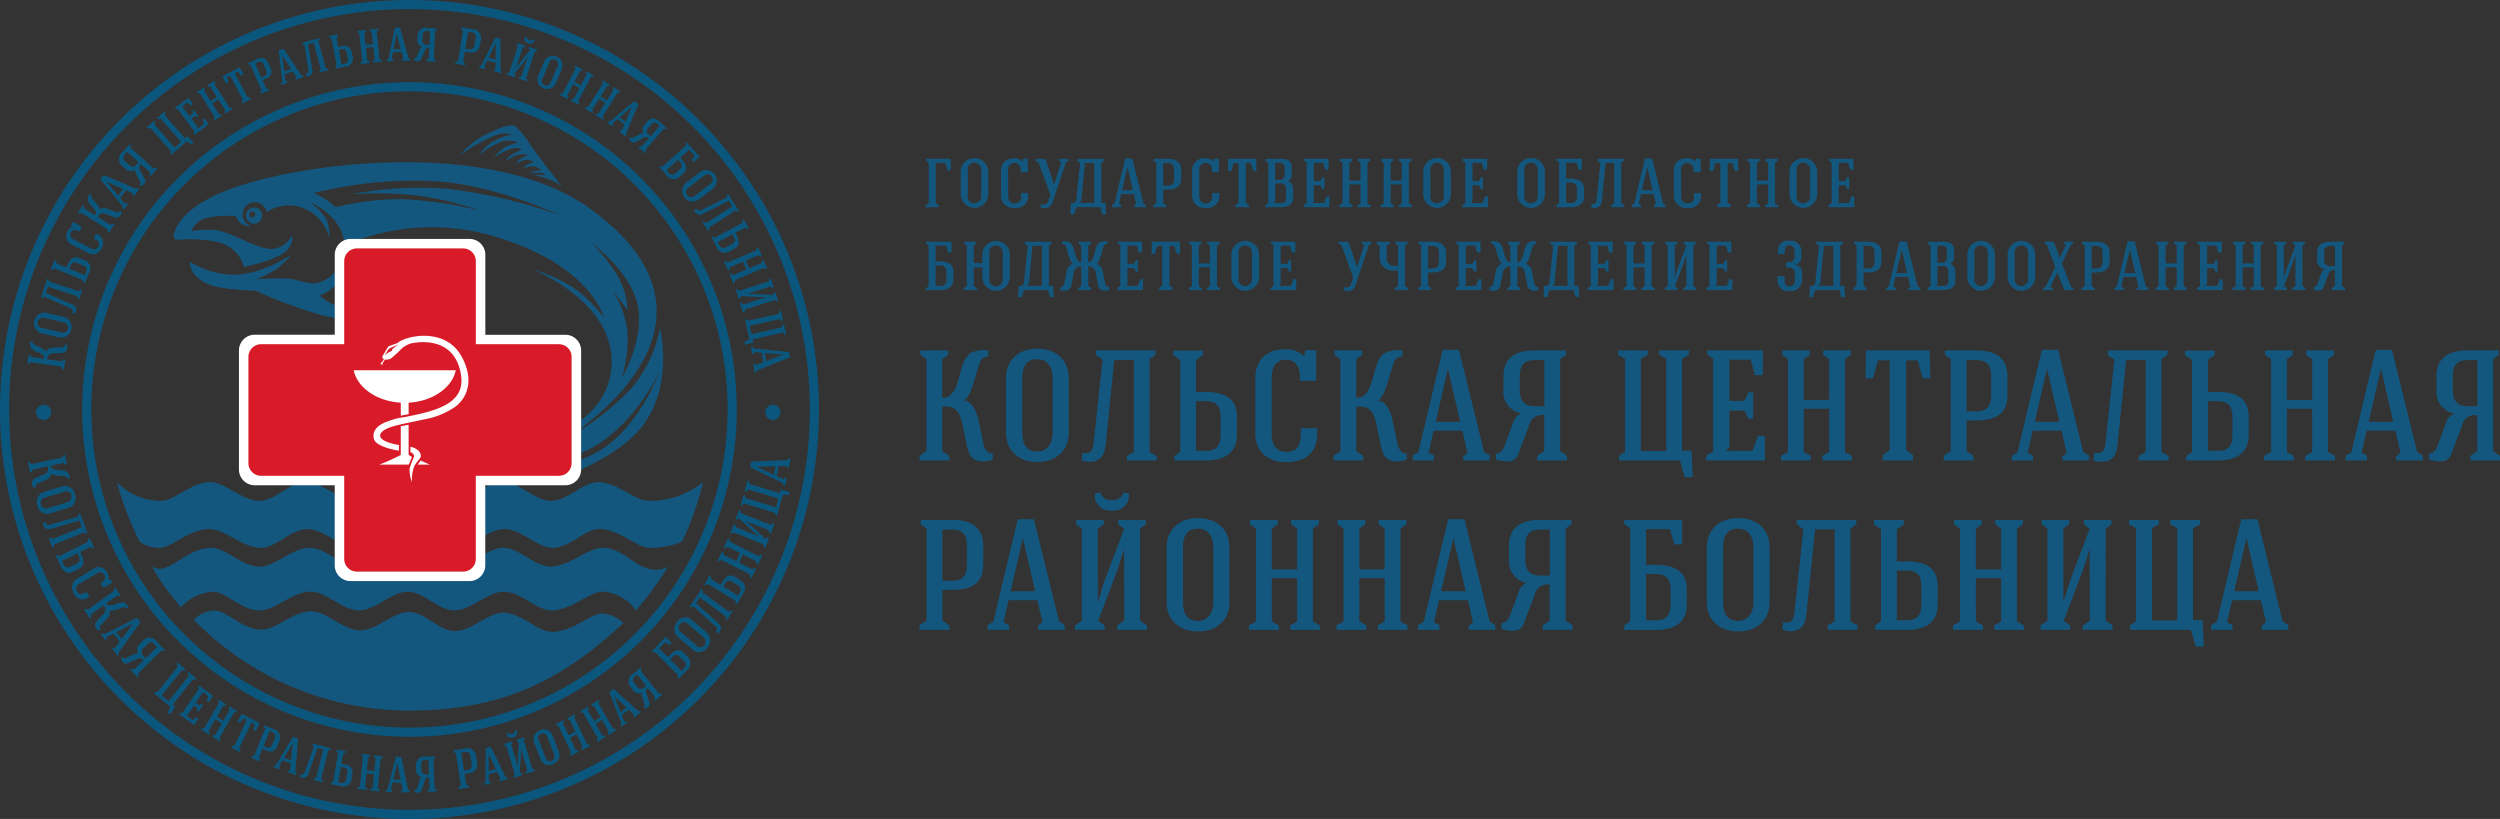
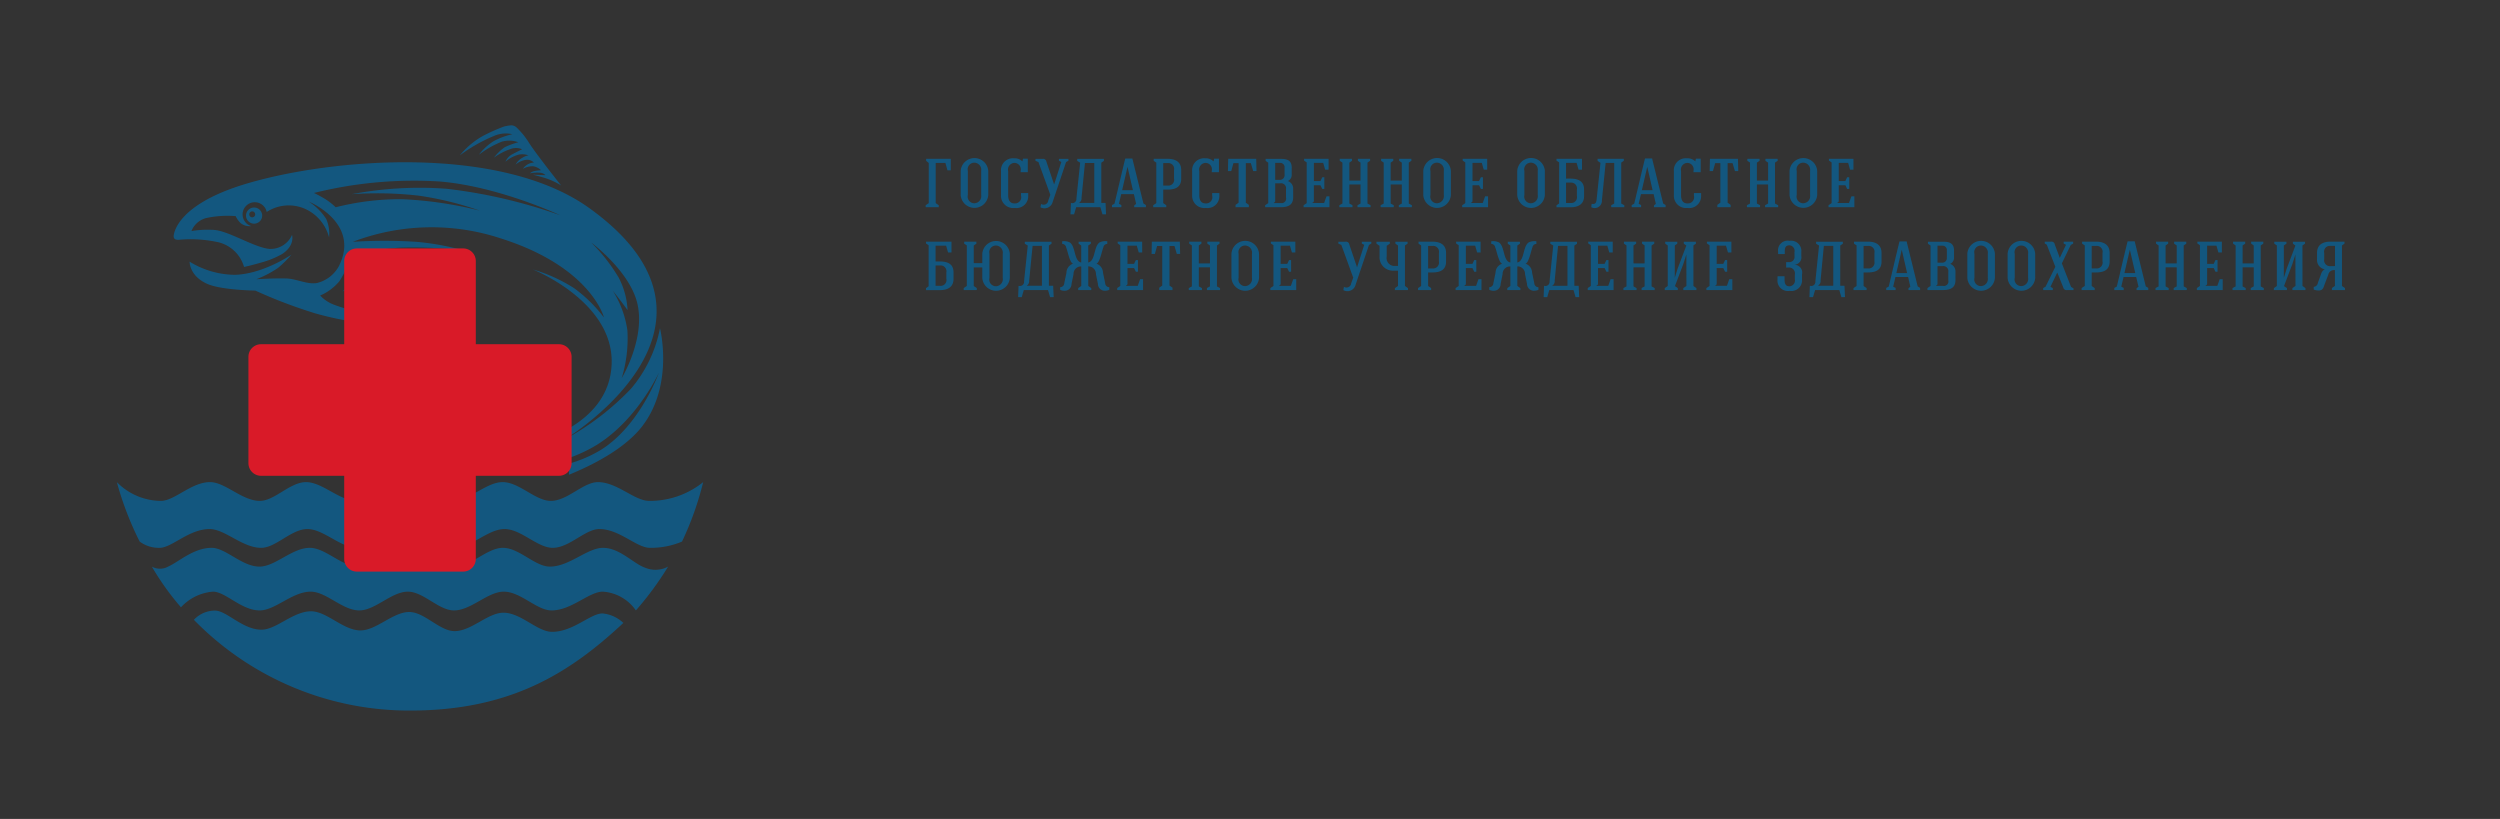
<svg xmlns="http://www.w3.org/2000/svg" id="лого_подпись" data-name="лого + подпись" width="348" height="114" viewBox="0 0 348 114">
  <rect x="0" y="0" width="348" height="114" fill="#333333" stroke="none" />
  <defs>
    <style>
      .cls-1 {
        fill: #0b567d;
      }

      .cls-1, .cls-2, .cls-3, .cls-4 {
        fill-rule: evenodd;
      }

      .cls-2 {
        fill: #13577f;
      }

      .cls-3 {
        fill: #fff;
      }

      .cls-4 {
        fill: #d91a28;
      }
    </style>
  </defs>
  <g id="лого_svg" data-name="лого svg">
-     <path id="_0" data-name="0" class="cls-1" d="M843,142a57,57,0,1,1,57-57A57,57,0,0,1,843,142Zm0-112.729A55.729,55.729,0,1,0,898.729,85,55.729,55.729,0,0,0,843,29.271Zm0,101.287A45.558,45.558,0,1,1,888.558,85,45.558,45.558,0,0,1,843,130.558Zm0-89.844A44.286,44.286,0,1,0,887.286,85,44.286,44.286,0,0,0,843,40.714Z" transform="translate(-786 -28)" />
-     <path id="txt" class="cls-1" d="M891.265,79.858l-0.226.031-0.17-1.234,0.189-.026,0.188,0.181,0.992-.381-0.185-1.336-1.05-.1-0.1.272-0.225.031-0.136-.988,0.225-.031,0.174,0.242c1.555,0.156,3.369.321,4.917,0.485l0.1,0.748-4.577,1.821Zm1.373-1.587,2.37-.9V77.36l-2.526-.23Zm2.347-3.981-4.192.948,0.1,0.436L889.7,76l-0.084-.372,0.71-.386c-0.211-.93-0.421-1.859-0.63-2.781l0.208-.047,0.247,0.23,4.243-.959,0.1-.361,0.208-.047,0.308,1.358-0.208.047-0.243-.276-4.207.951q0.132,0.579.263,1.158l4.206-.951,0.1-.361,0.208-.047,0.309,1.366-0.207.047Zm-1.135-4.531-4.1,1.321-0.117.376-0.2.063c-0.13-.4-0.3-0.92-0.427-1.325l0.2-.063,0.318,0.244c1.011-.326,2.167-0.707,3.179-1.033h-1.055l-2.514-.129-0.108.358-0.195.063c-0.131-.4-0.3-0.92-0.428-1.325l0.195-.063,0.316,0.237,4.1-1.321,0.1-.316,0.2-.063,0.4,1.227-0.2.063-0.265-.2-3.272,1.055,1.014-.011,2.623,0.132,0.112-.321,0.195-.063,0.4,1.227-0.195.063Zm-1.533-4.463-4,1.7-0.033.372-0.2.083-0.544-1.282,0.2-.083,0.288,0.228,1.864-.79-0.464-1.093-1.864.79-0.033.372-0.2.083c-0.166-.391-0.38-0.9-0.547-1.289l0.2-.083,0.291,0.235,4-1.7,0.066-.331,0.2-.083,0.507,1.194-0.2.083-0.284-.182-1.756.744,0.464,1.093,1.756-.744,0.066-.331,0.2-.083,0.507,1.194-0.2.083Zm-2.652-5.583-1.328.7,0.212,0.4c0.376,0.713.467,1.4-.344,1.83l-0.752.4a1.2,1.2,0,0,1-1.724-.722L885.034,61l0.182-.1,0.3,0.157,3.806-2.008,0.04-.394,0.188-.1,0.651,1.231-0.188.1Zm-1.485,1.314-0.219-.415L885.905,61.7l0.223,0.421a0.617,0.617,0,0,0,.97.251l0.752-.4A0.619,0.619,0,0,0,888.18,61.026Zm0.186-3.7-3.665,2.34,0.029,0.373-0.179.114-0.75-1.174,0.179-.114,0.322,0.177,3.634-2.321-0.494-.772-3.56,1.8a0.767,0.767,0,0,1-1.226-.556l0.322-.163c0.1,0.224.224,0.431,0.649,0.212l3.525-1.755,0.02-.378,0.179-.114,1.5,2.353-0.179.114ZM883.242,55.8a1.473,1.473,0,0,1-1.786-2.334l2.027-1.55a1.473,1.473,0,0,1,1.786,2.334Zm1.831-3.254a0.708,0.708,0,0,0-1.127-.024l-2.027,1.55a0.71,0.71,0,0,0-.271,1.093,0.758,0.758,0,0,0,1.135.036l2.027-1.55A0.754,0.754,0,0,0,885.073,52.55Zm-2.787-2.241,0.394-.634-0.753-.83-1.238,1.122,0.305,0.336c0.541,0.6.8,1.242,0.122,1.857l-0.511.462a1.205,1.205,0,0,1-1.855-.267l-1-1.1,0.157-.143,0.329,0.078,3.23-2.927-0.045-.334,0.141-.128,1.821,2.008-0.852.773ZM878.772,51.7l0.32,0.353a0.617,0.617,0,0,0,1,0L880.6,51.6a0.619,0.619,0,0,0,.085-1l-0.315-.347Zm-0.389-5.752-2.528,2.892,0.075,0.338-0.13.149-0.95-.829,0.13-.149,0.345,0.029,0.979-1.12a0.511,0.511,0,0,0-.742-0.064l-0.808.423c-0.341.179-.556,0.38-0.872,0.1a1.248,1.248,0,0,1-.312-0.389l0.179-.2c0.182,0.237.638-.095,0.743-0.149l0.586-.325a0.725,0.725,0,0,1,.544-0.1,0.9,0.9,0,0,1,.091-1.206l0.395-.453a1.084,1.084,0,0,1,1.692.047l1,0.877-0.13.149Zm-0.863-.695a0.537,0.537,0,0,0-.871.105l-0.395.453a0.546,0.546,0,0,0,.018.882l0.3,0.265,1.255-1.435Zm-4.28,1.58-0.127.17-0.929-.692,0.105-.141,0.245-.01,0.373-.855-0.952-.71-0.71.6,0.1,0.231-0.127.17-0.723-.539,0.127-.17,0.267,0.034c1.07-.894,2.319-1.955,3.4-2.835l0.57,0.425-1.713,4.061Zm0.725-3.938-0.006,0c-0.453.375-1.106,0.931-1.7,1.441l0.805,0.6Zm-2.012-1.968-2.068,3.281,0.152,0.3-0.105.167-1.062-.668,0.106-.168,0.32,0,0.957-1.52-0.869-.547-0.957,1.52,0.146,0.291-0.106.167L867.4,43.08l0.106-.168,0.326,0.006,2.068-3.281-0.1-.28,0.106-.167,0.993,0.625-0.106.168-0.3.03-0.9,1.427,0.868,0.547,0.9-1.427-0.1-.28,0.105-.167,0.987,0.621-0.105.168Zm-3.691-2.23-1.793,3.438,0.176,0.282-0.092.175-1.112-.579,0.092-.175,0.318-.024,0.831-1.592-0.911-.474-0.83,1.592,0.169,0.278-0.092.175-1.118-.583,0.091-.175,0.326-.021,1.793-3.438-0.124-.271,0.092-.175,1.04,0.542-0.091.175-0.293.054-0.78,1.495,0.911,0.474,0.779-1.495-0.123-.271,0.091-.175,1.034,0.539-0.091.176Zm-4.919.972a1.343,1.343,0,0,1-2.467-1.037c0.3-.709.594-1.412,0.893-2.121a1.343,1.343,0,0,1,2.467,1.037Zm-0.045-3.35a0.616,0.616,0,0,0-.867.471l-0.892,2.121a0.618,0.618,0,0,0,.269.948,0.662,0.662,0,0,0,.873-0.468c0.3-.709.594-1.412,0.893-2.121A0.658,0.658,0,0,0,863.3,36.322ZM860.44,35.2l-1.193,3.65,0.191,0.286-0.059.181-1.192-.389,0.06-.181,0.33-.116c0.29-.885.617-1.911,0.9-2.788l-0.5.721L857.565,38.3l0.187,0.277-0.06.181-1.191-.389,0.059-.181,0.324-.118,1.193-3.65-0.159-.245L857.977,34l1.108,0.362-0.059.181-0.273.1-0.938,2.87,0.494-.71,1.457-1.814c-0.049-.085-0.105-0.173-0.161-0.261l0.059-.181,1.108,0.362-0.059.181Zm-0.935-1.176a0.644,0.644,0,0,1-.446-0.924l0.251,0.036a0.408,0.408,0,0,0,.341.443,0.452,0.452,0,0,0,.572-0.145c0.072,0.039.144,0.078,0.223,0.119A0.665,0.665,0,0,1,859.505,34.02Zm-2.074,96.613a0.658,0.658,0,0,1-.921-0.525l0.23-.123a0.412,0.412,0,0,0,.548.173,0.476,0.476,0,0,0,.391-0.477l0.257-.034A0.709,0.709,0,0,1,857.431,130.632Zm-0.09.746-0.166.258L858.1,134.7l-0.009-.918,0.138-2.465c-0.091-.043-0.19-0.085-0.289-0.126l-0.058-.193,1.139-.369,0.058,0.193-0.166.258,1.172,3.891,0.33,0.129,0.059,0.193-1.226.4-0.058-.194,0.207-.3c-0.284-.943-0.62-2.032-0.9-2.968l0.007,0.935-0.142,2.377,0.321,0.124,0.058,0.193-1.225.4-0.058-.193,0.2-.3-1.172-3.89-0.279-.114-0.058-.193,1.14-.369Zm-2.625-93.466,0.041-.171,0.221-.105,0-.933-1.154-.277-0.418.826,0.185,0.172-0.049.207-0.877-.21,0.049-.207,0.259-.073c0.631-1.243,1.36-2.71,2-3.942l0.691,0.166,0.027,4.406,0.192,0.2-0.049.207ZM855,34.07c-0.269.523-.65,1.291-0.991,1.992l0.976,0.234,0.022-2.225Zm-3.839,1.2-0.448-.073c-0.076.463-.156,0.954-0.232,1.417l0.282,0.269-0.034.21-1.374-.225,0.034-.21,0.361-.164,0.7-4.243-0.244-.233,0.034-.21,1.468,0.24a1.2,1.2,0,0,1,1.232,1.412l-0.148.9C852.638,35.269,851.955,35.4,851.159,35.272Zm0.477-2.772-0.47-.077-0.386,2.357,0.463,0.076a0.619,0.619,0,0,0,.791-0.613l0.148-.9A0.616,0.616,0,0,0,851.636,32.5Zm0.631,100.73,0.146,0.96a1.233,1.233,0,0,1-1.292,1.455l-0.46.075c0.075,0.491.154,1.014,0.229,1.5l0.361,0.178,0.034,0.223-1.409.229-0.034-.223,0.3-.285c-0.226-1.49-.459-3.019-0.685-4.51l-0.312-.153-0.034-.223,1.506-.246A1.233,1.233,0,0,1,852.267,133.229Zm-1.673,2.044,0.474-.077a0.655,0.655,0,0,0,.573-0.881l-0.146-.961a0.637,0.637,0,0,0-.8-0.664l-0.482.078C850.34,133.606,850.468,134.443,850.594,135.273Zm-5.076,2.747,0.276-.23-0.067-1.579a0.529,0.529,0,0,0-.6.495l-0.3.917c-0.126.388-.143,0.7-0.579,0.712a1.239,1.239,0,0,1-.506-0.07c0-.094-0.009-0.195-0.013-0.288,0.3,0.048.406-.54,0.446-0.659l0.2-.679a0.761,0.761,0,0,1,.334-0.475,0.945,0.945,0,0,1-.787-0.992l-0.027-.638a1.126,1.126,0,0,1,1.287-1.2l1.366-.062,0.009,0.21-0.225.2,0.173,4.074,0.295,0.2,0.009,0.21-1.291.059Zm0.113-4.258-0.421.019a0.565,0.565,0,0,0-.571.72l0.027,0.637a0.571,0.571,0,0,0,.638.664l0.412-.019Zm0.936-101.424-0.179,3.836,0.269,0.218-0.009.2-1.26-.059,0.009-.2,0.288-.192,0.069-1.486a0.511,0.511,0,0,0-.621.411l-0.369.834c-0.156.352-.2,0.644-0.624,0.616a1.247,1.247,0,0,1-.487-0.111c0-.088.009-0.183,0.013-0.271,0.29,0.072.441-.471,0.49-0.579l0.256-.619a0.724,0.724,0,0,1,.365-0.416,0.9,0.9,0,0,1-.68-1l0.028-.6a1.083,1.083,0,0,1,1.354-1.015l1.333,0.062-0.009.2Zm-1.108-.008a0.536,0.536,0,0,0-.616.624l-0.028.6a0.546,0.546,0,0,0,.562.679l0.4,0.019,0.089-1.9ZM841.943,36.3l0.187-.159-0.24-.9-1.188.035-0.186.908L840.74,36.3l0.006,0.212-0.9.027-0.006-.212,0.231-.139c0.282-1.365.6-2.973,0.9-4.332l0.711-.021,1.183,4.248,0.239,0.147,0.006,0.212-1.158.034Zm-0.723-3.609h-0.007c-0.123.576-.289,1.417-0.435,2.184l1-.03Zm-0.1,100.632,0.728,0.022,0.958,4.576,0.236,0.171-0.007.225-1.186-.035,0-.186,0.2-.158-0.192-.971-1.217-.036-0.244.951,0.222,0.139-0.006.225-0.924-.027L839.7,138l0.244-.133C840.315,136.433,840.737,134.747,841.122,133.325Zm0.656,3.221-0.448-2.319h-0.007c-0.16.6-.379,1.484-0.574,2.288Zm-2.787-2.9-0.408,4.092,0.274,0.21-0.021.208-1.277-.136,0.021-.209,0.294-.148,0.188-1.9-1.045-.111-0.189,1.895,0.266,0.208-0.02.209-1.285-.137,0.021-.209,0.3-.148,0.407-4.092-0.22-.219,0.021-.209,1.195,0.128-0.021.208-0.258.168-0.177,1.78,1.045,0.111,0.177-1.779-0.219-.219,0.02-.209,1.188,0.127-0.021.209ZM837.9,36.529l0.252-.2-0.194-1.786-1.021.11,0.194,1.786,0.295,0.138,0.021,0.2-1.254.136-0.021-.2,0.259-.2-0.418-3.855-0.253-.157-0.022-.2,1.167-.126,0.021,0.2-0.213.207,0.182,1.676,1.02-.111-0.181-1.676-0.253-.157-0.022-.2,1.16-.125,0.021,0.2-0.213.208,0.417,3.855,0.3,0.137,0.021,0.2-1.247.135Zm-3.882.762-1.319.248-0.035-.187,0.2-.225c-0.235-1.246-.475-2.521-0.711-3.774l-0.319-.149L831.8,33.01l1.232-.232,0.037,0.194-0.229.252c0.077,0.41.169,0.9,0.247,1.311l0.382-.072a1.069,1.069,0,0,1,1.5.785L835.109,36A1.087,1.087,0,0,1,834.017,37.291ZM834.4,36.13c-0.048-.252-0.094-0.5-0.141-0.749a0.542,0.542,0,0,0-.7-0.524l-0.4.075c0.129,0.684.25,1.325,0.381,2.024l0.4-.076A0.539,0.539,0,0,0,834.4,36.13ZM830.438,37.9l0.218-.234-1-3.709-0.765.207,0.58,3.519a0.7,0.7,0,0,1-.826.907l-0.053-.335c0.206-.025.424-0.061,0.347-0.489l-0.553-3.474-0.3-.138-0.052-.191,2.422-.655L830.5,33.5l-0.179.238,1.013,3.744,0.313,0.09,0.052,0.191-1.211.327Zm-2.177.813-1.091.389-0.059-.166,0.128-.209-0.506-.784-1.118.4,0.1,0.92,0.249,0.043,0.072,0.2-0.85.3-0.071-.2,0.177-.2c-0.152-1.385-.343-3.012-0.479-4.395l0.67-.239,2.432,3.675,0.272,0.066Zm-2.949-2.986-0.006,0c0.06,0.585.162,1.436,0.259,2.21l0.946-.337ZM824.9,131.1l-0.324.8a1.079,1.079,0,0,1-1.669.484l-0.367-.159-0.5,1.25,0.176,0.312-0.078.194-1.186-.514,0.078-.193,0.352-.084,1.518-3.764-0.156-.278,0.078-.194,1.269,0.549A1.166,1.166,0,0,1,824.9,131.1Zm-0.976-1.173-0.388-.168-0.84,2.082,0.381,0.165a0.558,0.558,0,0,0,.82-0.4l0.324-.8A0.58,0.58,0,0,0,823.923,129.926Zm-1.03-90.955-0.356.156,0.513,1.167,0.331,0.079,0.08,0.181-1.148.5-0.08-.181,0.179-.3-1.545-3.516-0.295-.071-0.079-.181,1.228-.539a1.093,1.093,0,0,1,1.635.459l0.33,0.751A1.068,1.068,0,0,1,822.893,38.971Zm0.136-1.2-0.331-.751a0.539,0.539,0,0,0-.8-0.361l-0.376.165,0.855,1.946,0.369-.162A0.547,0.547,0,0,0,823.029,37.767Zm-2.25,3.8,0.11,0.207-1.127.6-0.11-.207,0.147-.318q-0.876-1.65-1.756-3.307l-0.415.22,0.153,0.757-0.291.155-0.531-1.046,2.4-1.27,0.575,1.022-0.291.155-0.554-.544-0.4.213,1.756,3.307Zm-2.836,1.413,0.332-.011,0.106,0.167-1.059.67-0.106-.167,0.139-.287-0.961-1.516-0.867.549,0.961,1.517,0.325-.007,0.106,0.167-1.065.674-0.106-.167,0.145-.291L813.818,41l-0.3-.029-0.106-.167,0.991-.627,0.106,0.167-0.1.28,0.9,1.424,0.867-.549-0.9-1.424-0.3-.029-0.106-.167,0.985-.623,0.106,0.167-0.1.28Zm-4.988.307,0.667,0.893-0.165.123-0.348-.161-0.482.36,0.856,1.145a0.179,0.179,0,0,1,.005.252l0.022,0.029,0.876-.654-0.181-.634,0.247-.184,0.619,0.828-2,1.492-0.119-.159,0.106-.336-2.313-3.1-0.3,0-0.105-.141,1.892-1.413,0.619,0.828-0.276.206-0.526-.385-0.693.518,1.022,1.369,0.482-.36-0.068-.4Zm-1.2,3.968,0.336-.295,0.857,0.886-0.287.251-0.678-.439-2.143,1.881-0.14-.16,0.084-.327-2.869-3.265-0.364.085-0.14-.16,1.046-.919,0.141,0.16-0.127.345,2.845,3.237,0.892-.783-2.844-3.237L808,44.6l-0.141-.16,1.053-.923,0.14,0.16-0.132.35Zm-4.389,4.163,0.378-.095,0.159,0.141L806.98,52.5l-0.159-.141,0.05-.387-1.254-1.116a0.606,0.606,0,0,0-.1.862l0.462,0.892c0.193,0.368.41,0.62,0.1,0.965a1.331,1.331,0,0,1-.427.336l-0.214-.19a0.488,0.488,0,0,0-.03-0.616l-0.478-.886a0.77,0.77,0,0,1-.1-0.617,1,1,0,0,1-1.356-.1l-0.5-.444a1.2,1.2,0,0,1,.063-1.867l0.99-1.111,0.159,0.141-0.038.329ZM803.7,49.144l-0.317.356a0.614,0.614,0,0,0,.1,1l0.5,0.444a0.624,0.624,0,0,0,1.006-.017l0.312-.35Zm1.528,5.01,0.181,0.137-0.749,1-0.153-.115,0-.261-0.971-.428-0.812,1.077,0.675,0.81,0.26-.126,0.181,0.137-0.6.8-0.181-.137,0.047-.294c-0.992-1.2-2.162-2.6-3.144-3.806l0.454-.6,4.529,1.931Zm-4.411-.87,0,0.006,1.63,1.942,0.692-.919Zm0.265,3.823,1.027,0.377a0.435,0.435,0,0,0,.6-0.136l0.242,0.152a1.084,1.084,0,0,1-.181.466,0.719,0.719,0,0,1-.99.226L800.8,57.83a0.8,0.8,0,0,0-1.082.177l-0.117.186,1.763,1.108,0.362-.162,0.18,0.113-0.742,1.179-0.18-.113-0.014-.39-3.644-2.29-0.309.134-0.18-.113,0.691-1.1,0.18,0.113,0.013,0.337,1.533,0.963c0.5-.788-1.021-1.42-1.063-2.234a1.464,1.464,0,0,1,.34-0.773l0.242,0.152a0.408,0.408,0,0,0,.075.541c0.237,0.339,1.128,1.167,1.041,1.511l0.013,0.008A1.052,1.052,0,0,1,801.082,57.107Zm-4.043,3.132-0.124-.064a0.689,0.689,0,0,0-1.061.2,0.714,0.714,0,0,0,.478.99l2.258,1.169c0.541,0.279.893,0.189,1.095-.2a0.659,0.659,0,0,0-.419-0.992l-0.241-.125,0.351-.677,0.247,0.128a1.26,1.26,0,0,1,.5,1.881,1.3,1.3,0,0,1-1.878.662l-2.259-1.169a1.265,1.265,0,0,1-.567-1.869,1.136,1.136,0,0,1,.678-0.623l0.01-.02-0.221-.18,0.233-.449,1.276,0.66Zm-1.609,4.588c0.312-.744.787-1.252,1.633-0.9l0.785,0.328a1.2,1.2,0,0,1,.538,1.79l-0.574,1.373-0.19-.079-0.068-.331-3.972-1.66-0.33.219-0.2-.082,0.537-1.285,0.2,0.082,0.078,0.382,1.387,0.58Zm2.362,1.48,0.184-.439a0.616,0.616,0,0,0-.423-0.908l-0.785-.328a0.619,0.619,0,0,0-.939.346l-0.182.433Zm-0.531,1.964,0.2,0.066-0.429,1.325-0.2-.066-0.068-.361-4.1-1.327-0.282.872,3.65,1.6a0.766,0.766,0,0,1,.35,1.3l-0.33-.145c0.109-.219.191-0.447-0.249-0.635l-3.6-1.6-0.3.225-0.2-.065,0.86-2.657,0.2,0.065,0.1,0.324,4.137,1.338Zm-4.816,3.272,2.488,0.575a1.474,1.474,0,0,1-.663,2.864l-2.487-.575A1.473,1.473,0,0,1,792.445,71.542Zm-1.189,1.238a0.707,0.707,0,0,0,.7.884l2.487,0.575a0.711,0.711,0,0,0,1.017-.488,0.759,0.759,0,0,0-.7-0.9l-2.488-.575A0.754,0.754,0,0,0,791.256,72.78Zm1.144,4.177,0.015,0a1.051,1.051,0,0,1,1.048-.546l1.093-.073a0.435,0.435,0,0,0,.489-0.367l0.283,0.041a1.1,1.1,0,0,1,.025.5,0.719,0.719,0,0,1-.813.609l-1.04.066a0.8,0.8,0,0,0-.915.6l-0.032.218,2.062,0.3,0.265-.3,0.21,0.03-0.2,1.378-0.211-.03-0.172-.35-4.261-.61-0.229.249-0.21-.03,0.184-1.284,0.21,0.03,0.15,0.3,1.793,0.257c0.132-.921-1.511-0.883-1.881-1.609a1.471,1.471,0,0,1,0-.845l0.283,0.04a0.41,0.41,0,0,0,.289.463C791.188,76.213,792.339,76.608,792.4,76.957ZM791.017,85.4a1.053,1.053,0,1,1,1.053,1.053A1.053,1.053,0,0,1,791.017,85.4Zm-0.624,7.2,4.314-.937,0.133-.331,0.213-.046,0.272,1.348-0.213.046-0.249-.248-1.816.394c0.2,0.967,1.763.333,2.374,0.924a1.583,1.583,0,0,1,.3.841l-0.286.062a0.423,0.423,0,0,0-.441-0.357c-0.416-.084-1.662-0.061-1.843-0.387l-0.015,0a1.1,1.1,0,0,1-.818.925l-1.025.469a0.463,0.463,0,0,0-.343.543l-0.286.062a1.2,1.2,0,0,1-.2-0.489,0.763,0.763,0,0,1,.569-0.9l0.977-.443a0.847,0.847,0,0,0,.671-0.933l-0.046-.228-2.088.453-0.151.391-0.213.046c-0.089-.442-0.2-1.013-0.293-1.447l0.213-.046Zm1.74,3.875,2.507-.767a1.365,1.365,0,0,1,1.772,1.08,1.425,1.425,0,0,1-.919,1.912l-2.507.767a1.365,1.365,0,0,1-1.775-1.088A1.428,1.428,0,0,1,792.133,96.478Zm-0.439,1.757a0.769,0.769,0,0,0,1.073.467l2.507-.767a0.8,0.8,0,0,0,.656-1,0.719,0.719,0,0,0-1.069-.452l-2.507.767A0.752,0.752,0,0,0,791.694,98.235Zm1.262,2.782,3.9-1.088,0.1-.389,0.2-.081,1.034,2.765-0.2.081-0.285-.2-4.154,1.667-0.046.394-0.2.082-0.515-1.379,0.2-.082,0.287,0.252,4.119-1.653-0.339-.908-3.939,1.123a0.791,0.791,0,0,1-1.118-.837l0.356-.1A0.4,0.4,0,0,0,792.956,101.017Zm1.291,4.4,3.974-1.98,0.057-.417,0.2-.1,0.619,1.333-0.2.1-0.346-.208-1.388.692,0.2,0.435c0.358,0.771.425,1.507-.422,1.929l-0.785.391c-0.826.412-1.387-.077-1.738-0.835l-0.661-1.424,0.189-.094Zm0.588,1.141a0.623,0.623,0,0,0,.983.3l0.786-.392a0.664,0.664,0,0,0,.374-0.989l-0.209-.449-2.146,1.069Zm1.922,1.975,2.255-1.356a1.277,1.277,0,0,1,1.929.56,1.239,1.239,0,0,1,.166.962l0.011,0.02,0.277-.094,0.26,0.465-1.273.765-0.392-.7,0.123-.074a0.742,0.742,0,0,0,.411-1.066,0.718,0.718,0,0,0-1.119-.137l-2.256,1.355a0.754,0.754,0,0,0-.429,1.095c0.275,0.492.628,0.469,1.089,0.191l0.24-.144,0.393,0.7-0.247.149a1.274,1.274,0,0,1-1.9-.631A1.405,1.405,0,0,1,796.757,108.536Zm1.489,4.32,3.625-2.6,0-.359,0.179-.128,0.757,1.133-0.179.128L802.3,110.9,800.777,112c0.544,0.812,1.75-.4,2.535-0.1a1.533,1.533,0,0,1,.592.654l-0.241.173a0.411,0.411,0,0,0-.54-0.152c-0.415.089-1.554,0.613-1.844,0.385l-0.012.009a1.141,1.141,0,0,1-.407,1.182l-0.769.845a0.473,0.473,0,0,0-.112.639l-0.241.173a1.147,1.147,0,0,1-.367-0.371,0.78,0.78,0,0,1,.186-1.061l0.735-.8a0.869,0.869,0,0,0,.268-1.129l-0.128-.192-1.754,1.258,0.007,0.421-0.179.128-0.813-1.216,0.179-.128Zm2.27,3.436c1.441-.718,3.115-1.573,4.556-2.28l0.489,0.621-3.027,4.181,0.043,0.325-0.18.153-0.808-1.025,0.151-.128L802,118.2l0.663-.893L801.79,116.2l-0.971.49,0.061,0.3-0.18.153-0.646-.82,0.18-.153Zm2.413,0.65,1.59-2.13,0-.006L802.183,116Zm0.749,2.585,0.944-.43a0.762,0.762,0,0,1,.638-0.052,1.092,1.092,0,0,1,.21-1.426l0.493-.489a1.2,1.2,0,0,1,1.9.224l1.054,1.14-0.157.156-0.333-.068-3.182,3.158,0.066,0.409-0.158.156-0.986-1.067,0.157-.156,0.391,0.085,1.241-1.232a0.608,0.608,0,0,0-.872-0.179l-0.948.414c-0.392.173-.667,0.381-0.994,0.027a1.424,1.424,0,0,1-.309-0.48l0.212-.209A0.487,0.487,0,0,0,803.678,119.527Zm2.267-.258,0.333,0.36,1.588-1.577-0.337-.365a0.617,0.617,0,0,0-1.026.027l-0.493.49A0.677,0.677,0,0,0,805.945,119.269Zm1.621,5.05,0.345,0.032,2.831-3.561-0.146-.366,0.139-.174,1.1,0.94-0.139.174-0.369-.074-2.808,3.53,0.939,0.8,2.807-3.53-0.146-.367,0.139-.174,1.107,0.945-0.139.174-0.375-.079c-0.931,1.171-1.867,2.348-2.8,3.518l0.354,0.3-0.756,1.048-0.3-.257,0.332-.785-2.254-1.924Zm3.844,2.91,2.277-3.352-0.1-.307,0.1-.152,1.977,1.441-0.609.9-0.289-.211,0.208-.657-0.725-.528-1.006,1.482,0.5,0.367,0.365-.2,0.172,0.125-0.657.967-0.172-.126,0.046-.4-0.5-.367-0.842,1.24a0.181,0.181,0,0,1-.244.089l-0.022.032,0.915,0.667,0.56-.391,0.257,0.188-0.609.9-2.087-1.521,0.117-.172Zm3,2.166,2.041-3.529-0.11-.3,0.105-.18,1.03,0.639-0.1.181-0.3.038-0.887,1.535,0.9,0.56,0.887-1.535-0.11-.3,0.105-.18,1.024,0.636-0.105.18-0.3.039-2.041,3.53,0.162,0.309-0.1.18-1.1-.683,0.1-.181,0.327,0,0.945-1.635-0.9-.56-0.946,1.635,0.156,0.306-0.1.18-1.108-.688,0.1-.18Zm4.222,2.38,1.724-3.553L819.924,128l-0.542.6-0.3-.157,0.56-1.1,2.483,1.293-0.513,1.127-0.3-.157,0.126-.815-0.416-.216q-0.865,1.783-1.724,3.553l0.15,0.331-0.108.223-1.168-.609,0.108-.222Zm5.76,2.757c0.759-1.253,1.641-2.735,2.412-3.977l0.691,0.243-0.385,4.665,0.177,0.235-0.07.213-1.124-.4,0.058-.177,0.235-.089,0.093-.987-1.153-.405-0.5.834,0.173,0.2-0.07.213-0.875-.307,0.07-.214Zm2.125-.7,0.23-2.352-0.007,0c-0.323.527-.783,1.3-1.2,2.012Zm1.91,1.639,1.263-3.5-0.2-.286,0.05-.2,2.489,0.663-0.051.2-0.279.126-0.99,3.988,0.234,0.247-0.051.2-1.244-.332,0.05-.2,0.313-.1,0.98-3.95-0.786-.21-1.262,3.554a0.707,0.707,0,0,1-1.194.406l0.122-.338C828.064,135.826,828.277,135.907,828.424,135.471Zm3.941,1.357c0.229-1.326.464-2.682,0.695-4.015l-0.251-.268,0.036-.206,1.264,0.235-0.036.207-0.31.163c-0.076.437-.166,0.958-0.242,1.394l0.392,0.073a1.121,1.121,0,0,1,1.148,1.345l-0.138.8a1.111,1.111,0,0,1-1.517.873l-1.353-.252,0.034-.2Zm1.124,0.161a0.557,0.557,0,0,0,.71-0.571c0.046-.269.091-0.529,0.138-0.8a0.575,0.575,0,0,0-.482-0.786l-0.407-.075c-0.126.727-.244,1.409-0.373,2.152Zm20.129-4.839,0.71-.17,2.039,4.178,0.27,0.1,0.049,0.22-1.157.276-0.04-.182,0.154-.2-0.421-.89-1.186.283h0l0,0.983,0.249,0.077,0.049,0.22-0.9.215-0.049-.22,0.2-.192C853.593,135.366,853.591,133.626,853.618,132.15Zm0.415,3.183,1-.239-1-2.126h-0.008C854.024,133.594,854.026,134.5,854.033,135.333Zm7.12-5.653a1.224,1.224,0,0,1,1.745.683l0.877,2.267a1.3,1.3,0,0,1-.8,1.743,1.222,1.222,0,0,1-1.738-.686c-0.294-.758-0.584-1.509-0.878-2.267A1.294,1.294,0,0,1,861.153,129.68Zm-0.116,1.456,0.878,2.267c0.193,0.5.474,0.683,0.879,0.515a0.713,0.713,0,0,0,.3-1l-0.877-2.267a0.671,0.671,0,0,0-.886-0.512A0.663,0.663,0,0,0,861.037,131.136Zm2.7-2.071-0.3-.064-0.09-.188,1.078-.552,0.09,0.188-0.132.285,0.765,1.6,0.943-.483-0.766-1.6-0.3-.064-0.09-.189,1.07-.548,0.09,0.188-0.132.285,1.762,3.691,0.339,0.025,0.09,0.189-1.152.59-0.09-.189,0.173-.288-0.816-1.709-0.943.483,0.816,1.709,0.333,0.03,0.09,0.188-1.159.593-0.09-.188,0.18-.291Zm3.442-1.828-0.3-.039-0.1-.18,1.031-.639,0.1,0.181-0.11.294,0.886,1.537,0.9-.559L868.7,126.3l-0.3-.04-0.1-.18,1.026-.634,0.1,0.18-0.11.3,2.037,3.534,0.34,0,0.1,0.18-1.1.682-0.1-.18,0.15-.3-0.943-1.637-0.9.559,0.944,1.636,0.333,0,0.1,0.181-1.109.686-0.1-.181,0.157-.305Zm3.654-2.888,0.595-.435,3.408,3.071,0.287-.01,0.125,0.184-0.97.708-0.1-.153,0.069-.25-0.714-.659-0.994.725,0.353,0.912,0.258-.026,0.125,0.185-0.755.55-0.125-.184,0.118-.258C871.977,127.335,871.342,125.725,870.83,124.349Zm2.383,2.171-1.7-1.579-0.006,0c0.22,0.581.553,1.423,0.861,2.187Zm0.924-2.434-0.391-.493a1.173,1.173,0,0,1,.335-1.763l1.057-.9,0.128,0.163-0.061.3,2.5,3.154,0.354-.019,0.129,0.163-1,.848-0.128-.162,0.087-.356-0.966-1.222a0.553,0.553,0,0,0-.191.765l0.291,0.921c0.123,0.388.29,0.649-.052,0.929a1.276,1.276,0,0,1-.446.258l-0.176-.223c0.27-.149.012-0.684-0.025-0.8l-0.229-.671a0.8,0.8,0,0,1-.008-0.587A0.9,0.9,0,0,1,874.137,124.086Zm1.463-.347,0.32-.271-1.238-1.565-0.325.276a0.58,0.58,0,0,0-.041.93l0.39,0.494A0.55,0.55,0,0,0,875.6,123.739Zm1.581-4.961-0.339.071-0.14-.141,1.938-2.064,0.845,0.852-0.262.278-0.674-.375-0.8.853,1.227,1.238,0.325-.346c0.576-.614,1.22-0.931,1.893-0.253l0.506,0.51a1.307,1.307,0,0,1-.154,1.983l-1.063,1.133-0.156-.158,0.059-.353Zm3.695,2.627,0.34-.363a0.668,0.668,0,0,0-.062-1.061l-0.506-.51a0.622,0.622,0,0,0-1.025-.024l-0.335.357Zm-0.615-6.837a1.337,1.337,0,0,1,2.045-.274l2.012,1.729a1.449,1.449,0,0,1,.116,2.133,1.339,1.339,0,0,1-2.04.269l-2.011-1.73A1.451,1.451,0,0,1,880.261,114.568Zm0.621,1.5,2.011,1.73a0.712,0.712,0,0,0,1.154.021,0.821,0.821,0,0,0-.223-1.183l-2.012-1.73a0.755,0.755,0,0,0-1.163-.009A0.765,0.765,0,0,0,880.882,116.072Zm1.661-3.636-0.366.133L882,112.44l1.643-2.427,0.179,0.13,0,0.358,3.646,2.65,0.341-.179,0.178,0.129-0.819,1.21-0.178-.129,0.042-.388-3.614-2.627-0.54.8,3.089,2.768a0.828,0.828,0,0,1-.05,1.427l-0.279-.251a0.421,0.421,0,0,0-.053-0.722Zm1.686-2.946-0.188-.115c0.222-.388.508-0.891,0.725-1.273l0.188,0.114,0.026,0.414,1.326,0.81,0.237-.416c0.419-.737.972-1.2,1.781-0.709l0.751,0.458a1.3,1.3,0,0,1,.3,1.961L888.6,112.1l-0.181-.111-0.024-.357-3.8-2.32Zm4.5,1.432,0.248-.436a0.663,0.663,0,0,0-.3-1.015l-0.751-.459a0.623,0.623,0,0,0-1,.228l-0.244.429Zm-2.632-4.785-0.2-.1,0.582-1.239,0.2,0.1,0.051,0.354,1.756,0.885L889.021,105l-1.756-.886-0.3.178-0.2-.1,0.582-1.239,0.2,0.1,0.051,0.354,4.006,2.019,0.31-.233,0.2,0.1-0.625,1.33-0.2-.1-0.017-.39-1.865-.939-0.532,1.134,1.865,0.939,0.31-.233,0.2,0.1c-0.191.406-.438,0.931-0.628,1.337l-0.2-.1-0.014-.4-4.006-2.019Zm1.762-3.819-0.2-.078,0.475-1.278,0.2,0.079,0.082,0.341,3.285,1.312-0.814-.667-2-1.859-0.3.191-0.2-.079L888.869,99l0.2,0.078,0.082,0.341,4.112,1.642,0.336-.233,0.2,0.079c-0.157.421-.356,0.958-0.513,1.379l-0.2-.079-0.1-.413c-1.016-.405-2.181-0.862-3.2-1.268l0.841,0.7,1.919,1.783,0.317-.224,0.2,0.078c-0.156.421-.356,0.958-0.513,1.379l-0.2-.078-0.1-.406-4.112-1.642ZM889.3,98.37l-0.209-.063,0.4-1.419L889.7,96.95l0.08,0.381,4.24,1.278q0.169-.605.34-1.21l-4.24-1.278-0.267.284-0.209-.063,0.4-1.427,0.21,0.063,0.078,0.388,4.226,1.274,0.127-.456,1.229,0.305-0.109.388-0.828-.006c-0.272.971-.545,1.942-0.816,2.906l-0.209-.063-0.108-.34-4.275-1.289Zm3.23-12.971a1.054,1.054,0,1,1,1.053,1.053A1.053,1.053,0,0,1,892.529,85.4Zm3.287,6.4,0.228,0.048-0.256,1.3L895.6,93.1l-0.12-.248-1.087.032-0.277,1.4,0.981,0.47,0.185-.239,0.228,0.048L895.3,95.6l-0.228-.048-0.085-.3c-1.448-.7-3.144-1.508-4.583-2.217l0.155-.785,5.039-.212Zm-4.463,1.175,0,0.008,2.363,1.12,0.236-1.2Z" transform="translate(-786 -28)" />
    <path id="wave" class="cls-2" d="M805.442,103.386a44.009,44.009,0,0,1-3.177-8.275,8.682,8.682,0,0,0,6.126,2.613c1.926,0,4.24-2.613,6.843-2.613,2.135,0,4.464,2.613,6.934,2.613,2.054,0,4.206-2.613,6.423-2.613,2.3,0,4.669,2.613,7.074,2.613,2.151,0,4.331-2.613,6.514-2.613,2.269,0,4.541,2.613,6.789,2.613,2.371,0,4.714-2.613,7-2.613,2.309,0,4.557,2.613,6.709,2.613,2.31,0,4.51-2.613,6.558-2.613,2.669,0,5.079,2.613,7.139,2.613a11.827,11.827,0,0,0,7.51-2.613,43.35,43.35,0,0,1-2.946,8.275,11.094,11.094,0,0,1-4.466.872c-1.858,0-4.254-2.614-7.036-2.614-1.987,0-4.171,2.614-6.5,2.614-2.133,0-4.386-2.614-6.716-2.614-2.283,0-4.64,2.614-7.03,2.614-2.283,0-4.6-2.614-6.907-2.614-2.182,0-4.361,2.614-6.506,2.614-2.385,0-4.728-2.614-6.991-2.614-2.234,0-4.389,2.614-6.427,2.614-2.617,0-5.039-2.614-7.186-2.614-2.878,0-5.259,2.614-6.946,2.614A4.474,4.474,0,0,1,805.442,103.386Zm1.695,3.485a2.349,2.349,0,0,0,2.331-.035c1.441-.642,3.492-2.578,5.992-2.578,1.968,0,4.214,2.613,6.658,2.613,2.194,0,4.548-2.613,7-2.613,2.188,0,4.458,2.613,6.769,2.613,2.179,0,4.395-2.613,6.614-2.613,2.258,0,4.519,2.613,6.747,2.613,2.3,0,4.561-2.613,6.751-2.613,2.275,0,4.47,2.613,6.542,2.613,2.711,0,5.21-2.613,7.4-2.613,2.3,0,4.26,2.2,5.761,2.726a3.728,3.728,0,0,0,3.3-.113,43.649,43.649,0,0,1-4.488,6.1,6.078,6.078,0,0,0-4.6-2.613c-1.922,0-4.36,2.613-7.143,2.613-2.051,0-4.29-2.613-6.648-2.613-2.224,0-4.555,2.613-6.934,2.613-2.113,0-4.264-2.613-6.413-2.613-2.273,0-4.544,2.613-6.765,2.613-2.329,0-4.6-2.613-6.768-2.613-2.545,0-4.939,2.613-7.094,2.613-2.551,0-4.766-2.613-6.5-2.613a6.763,6.763,0,0,0-4.458,2.178A37.1,37.1,0,0,1,807.137,106.871Zm65.636,7.84c-7.525,7.035-15.777,12.2-29.7,12.2a41.883,41.883,0,0,1-30.084-12.632,4.01,4.01,0,0,1,2.946-1.285c1.617,0.012,3.824,2.641,6.434,2.66,2.092,0.016,4.442-2.58,6.953-2.562,2.175,0.016,4.471,2.646,6.824,2.664,2.247,0.016,4.547-2.581,6.843-2.564,2.105,0.016,4.207,2.645,6.264,2.66,2.361,0.017,4.663-2.579,6.843-2.563,2.423,0.017,4.7,2.648,6.726,2.662,2.942,0.022,5.38-2.574,7.048-2.561A4.9,4.9,0,0,1,872.773,114.711Z" transform="translate(-786 -28)" />
    <path id="fish" class="cls-2" d="M875.479,87.226c-2.148,2.858-6.142,5.166-10.277,6.859V92.54a17.977,17.977,0,0,0,4.468-1.933c5.444-3.4,8.054-10.748,8.054-10.748s-2.947,6.51-8.629,10.055a20.34,20.34,0,0,1-3.893,1.838V88.839a37.6,37.6,0,0,0,8.625-6.721,18.36,18.36,0,0,0,4.042-8.43S879.841,81.424,875.479,87.226ZM835.791,66.88a4.287,4.287,0,0,1-2.142,1.675,5.293,5.293,0,0,0,1.724-1.855,4.888,4.888,0,0,0,.3-2.4A3.89,3.89,0,0,1,835.791,66.88Zm-15.545-8.873a1.124,1.124,0,1,1,1.124,1.127A1.126,1.126,0,0,1,820.246,58.007Zm0.866-.583a0.414,0.414,0,1,0,.412.414A0.413,0.413,0,0,0,821.112,57.424Zm44.09,30.2c2.836-1.644,5.847-4.475,5.943-9.116,0.177-8.6-11-13.009-11-13.009a22.331,22.331,0,0,1,5.759,2.606,20.056,20.056,0,0,1,4.173,4.1s-1.755-7.039-14.416-11.036a30.729,30.729,0,0,0-20.553.493,69.51,69.51,0,0,1,8.841,0,35.567,35.567,0,0,1,6.72,1.238,57.5,57.5,0,0,0-8.933-.426,32.4,32.4,0,0,0-7,1.191,9.965,9.965,0,0,1-1.527,3.523,7.2,7.2,0,0,1-2.638,1.951,5.056,5.056,0,0,0,2.01,1.311,24.989,24.989,0,0,0,3.415.991v1.453a43.6,43.6,0,0,1-6.057-1.257,68.48,68.48,0,0,1-8.4-3.187s-4.7-.062-6.668-0.925c-2.535-1.115-2.476-3.1-2.476-3.1a12.232,12.232,0,0,0,6.317,1.83c3.954-.118,7.856-2.811,7.856-2.811a15.514,15.514,0,0,1-1.82,1.813,14.356,14.356,0,0,1-3.077,1.618s2.4-.167,4.182-0.112c1.422,0.043,2.877.857,4.26,0.636a4.776,4.776,0,0,0,3.048-2.327c3.082-6.065-4.193-9.016-4.193-9.016a8.044,8.044,0,0,1,2.448,2.436,5.15,5.15,0,0,1,.391,2.561,6,6,0,0,0-3.1-3.867,5.62,5.62,0,0,0-5.583.32,1.695,1.695,0,1,0-2.863,1.535,0.825,0.825,0,0,0,.253.211,1.7,1.7,0,0,0,.465.22,2.02,2.02,0,0,1-1.408-.354,2.906,2.906,0,0,1-.761-1.034,14.194,14.194,0,0,0-4.145.277,3.041,3.041,0,0,0-2.016,1.8,14.154,14.154,0,0,1,3.04-.164c2.051,0.079,5.627,2.435,7.809,2.651a3.269,3.269,0,0,0,3.153-1.945s0.459,1.432-1.352,2.64a12.451,12.451,0,0,1-3,1.218c-1.241.367-2.326,0.6-2.326,0.6a4.933,4.933,0,0,0-3.58-3.441A17.887,17.887,0,0,0,811,61.37a1.278,1.278,0,0,1-.636-0.074,0.509,0.509,0,0,1-.191-0.393s-0.038-4.289,10.067-7.316C832.3,49.976,855.686,48.122,868,56.946c20.69,14.827,1.378,29.078-2.8,31.844V87.622ZM847.167,53.261a57.6,57.6,0,0,0-17.462,1.6,16.354,16.354,0,0,1,1.72.946,8.667,8.667,0,0,1,1.3,1.045,36.8,36.8,0,0,1,9.186-1.127,53.645,53.645,0,0,1,10.886,1.6,45.069,45.069,0,0,0-8.531-2.093,51.3,51.3,0,0,0-9.315-.2,50.694,50.694,0,0,1,13.21-.755,71.524,71.524,0,0,1,15.832,3.691S855.365,53.924,847.167,53.261Zm25.369,27.393s3.3-5.451,2.2-10.333c-1.023-4.554-6.444-8.562-6.444-8.562a24.308,24.308,0,0,1,3.818,4.865,10.86,10.86,0,0,1,1.247,4.557s-0.416-.587-0.894-1.218c-0.555-.733-1.183-1.525-1.183-1.525a14.02,14.02,0,0,1,2.057,5.585A18.977,18.977,0,0,1,872.536,80.654Zm-10.162-27.7c-0.752-.288-2.189-0.629-2.193-0.632s0.689,0.016,1.028.034c0.527,0.028.719,0.022,0.719,0.022a1.173,1.173,0,0,0-.819-0.339,5.2,5.2,0,0,0-1.363.094,1.493,1.493,0,0,1,.707-0.335c0.36-.068.857-0.1,0.857-0.1a2.033,2.033,0,0,0-1.083-.554,2.78,2.78,0,0,0-1.439.357,1.963,1.963,0,0,1,1.534-.873,1.324,1.324,0,0,0-1.2-.362,2.844,2.844,0,0,0-1.348.642,2.3,2.3,0,0,1,.925-0.935,2.223,2.223,0,0,1,.868-0.347,2.547,2.547,0,0,0-1.372-.1,4.6,4.6,0,0,0-1.831.984,2.061,2.061,0,0,1,1.026-1.077c0.52-.273,1.286-0.658,1.286-0.658a2.127,2.127,0,0,0-1.635-.018,8.335,8.335,0,0,0-2.285,1.191,6.522,6.522,0,0,1,1.53-1.472,11.443,11.443,0,0,1,1.862-.676,3.738,3.738,0,0,0-2.286-.082,13.212,13.212,0,0,0-3.2,1.823,7.634,7.634,0,0,1,2.067-1.9,10.3,10.3,0,0,1,2.588-.961,4.088,4.088,0,0,0-2.621.274,21.847,21.847,0,0,0-4.691,2.675,11.4,11.4,0,0,1,3.086-2.634,23.979,23.979,0,0,1,3.1-1.392,5.589,5.589,0,0,1,1.024-.158,1.178,1.178,0,0,1,.646.256,10.9,10.9,0,0,1,1.848,2.293c1.333,1.986,4.4,5.821,4.4,5.821A9.55,9.55,0,0,0,862.374,52.959Z" transform="translate(-786 -28)" />
-     <path id="_" data-name="+" class="cls-3" d="M864.686,95.55H853.55v11.136a2.2,2.2,0,0,1-2.2,2.2H834.794a2.2,2.2,0,0,1-2.2-2.2V95.55H821.46a2.2,2.2,0,0,1-2.2-2.2V76.794a2.2,2.2,0,0,1,2.2-2.2H832.6V63.46a2.2,2.2,0,0,1,2.2-2.2h16.558a2.2,2.2,0,0,1,2.2,2.2V74.6h11.136a2.2,2.2,0,0,1,2.2,2.2V93.352A2.2,2.2,0,0,1,864.686,95.55Z" transform="translate(-786 -28)" />
    <path id="_2" data-name="+" class="cls-4" d="M863.807,94.231H852.231v11.576a1.759,1.759,0,0,1-1.758,1.759h-14.8a1.759,1.759,0,0,1-1.759-1.759V94.231H822.339a1.758,1.758,0,0,1-1.758-1.758v-14.8a1.758,1.758,0,0,1,1.758-1.758h11.576V64.339a1.758,1.758,0,0,1,1.759-1.758h14.8a1.758,1.758,0,0,1,1.758,1.758V75.915h11.576a1.759,1.759,0,0,1,1.759,1.758v14.8A1.759,1.759,0,0,1,863.807,94.231Z" transform="translate(-786 -28)" />
-     <path id="snake" class="cls-3" d="M849.373,84.618a10.763,10.763,0,0,1-4.1,1.715c-3.267.721-5.665,1.017-6.257,1.979-0.713,1.159,2.521,1.634,2.521,1.634l0,0.792s-3.133-.456-3.473-1.6c-0.53-1.779,1.9-2.471,1.9-2.471a9.022,9.022,0,0,1,2.379-.612c4.075-.8,8.382-1.766,7.85-5.694-0.841-6.209-7.109-4.524-7.109-4.524a4.19,4.19,0,0,0-1.137.651,19.526,19.526,0,0,1-1.444,1.355,1.246,1.246,0,0,1-.95.194,0.89,0.89,0,0,1-.1.251,1.5,1.5,0,0,0-.175.218,0.948,0.948,0,0,0-.054.412,1.3,1.3,0,0,1-.074-0.131,0.352,0.352,0,0,1-.023-0.123,0.585,0.585,0,0,0-.072.046,0.368,0.368,0,0,0-.075.1,0.66,0.66,0,0,1,.1-0.34c0.056-.1.227-0.209,0.27-0.29a0.541,0.541,0,0,0,.061-0.172l-0.02-.068a0.224,0.224,0,0,1-.175-0.22,1.326,1.326,0,0,1,.219-0.455s0.486-.853.6-1a0.918,0.918,0,0,1,.412-0.187c0.271-.1.561-0.21,0.561-0.21l0.332-.116a0.058,0.058,0,0,0,.018-0.017c1.056-.976,6.638-2.3,8.924,1.94C852.805,82.368,849.373,84.618,849.373,84.618Zm-8.664-8.342a3.181,3.181,0,0,0-.524.255,1.32,1.32,0,0,0-.309.414c-0.207.324-.367,0.552-0.367,0.552a2.841,2.841,0,0,1,.649-0.468,2.116,2.116,0,0,0,.283-0.143,0.36,0.36,0,0,0,.17-0.258,1.313,1.313,0,0,1,.2-0.2c0.263-.211.7-0.515,0.7-0.515S841.1,76.089,840.709,76.275Zm2.17,7.775v1.6l-1.092.206V84.05c-3.339-.189-6.041-2.077-6.554-4.508h14.214C848.933,81.977,846.224,83.866,842.879,84.051Zm-1.092,7.279v-4l1.092-.206v4.2c0.165,0.088.27,0.188,0.468,0.289l-0.438,1.057-4.1.005s0.883-.336,1.766-0.748C841.019,91.726,841.458,91.5,841.787,91.33Zm1.869,0.2a0.69,0.69,0,0,0-.525-0.584V90.187s1.462,0.274,1.447,1.308c-0.006.356-.709,0.871-0.96,1.514a5.664,5.664,0,0,0-.276,2.1,4.824,4.824,0,0,1-.331-1.869A12.22,12.22,0,0,1,843.656,91.53Zm2.164,1.139-1.669,0,0.39-.565C845.311,92.451,845.82,92.669,845.82,92.669Z" transform="translate(-786 -28)" />
  </g>
-   <path id="Кольская_центральная_районная_больница" data-name="Кольская центральная  районная больница" class="cls-2" d="M923.582,76.779a4.335,4.335,0,0,0-2.482.371c-1.981,1.4-1.176,6.225-3.941,6.225V77.98l0.827-.568V76.779h-3.853v0.633l0.827,0.568V90.8L914,91.457V92.09h4.137V91.457l-0.98-.655V84.6h0.653c1.372,0,1.873,1.092,2.156,2.446l0.631,3.036c0.261,1.223.74,2.141,2.134,2.141a3.267,3.267,0,0,0,1.458-.284V91.086c-0.675.153-1.132-.568-1.284-1.289l-0.675-3.189c-0.3-1.4-.915-2.752-2.047-2.861V83.7c1-.328,1.677-3.888,2.156-5.024a1.215,1.215,0,0,1,1.241-1.048V76.779Zm11.189,3.844c0-2.468-1.7-4.084-4.376-4.084-2.657,0-4.355,1.638-4.355,4.084v7.6c0,2.446,1.7,4.084,4.355,4.084,2.678,0,4.376-1.616,4.376-4.084v-7.6Zm-6.466,0c0-1.726.653-2.621,2.09-2.621,1.458,0,2.133,1.18,2.133,2.621v7.6c0,1.42-.675,2.621-2.133,2.621-1.437,0-2.09-.917-2.09-2.621v-7.6Zm15.521-2.534V90.933l-0.958.524V92.09h4.137V91.457l-0.98-.524V77.98l0.827-.568V76.779h-8.295v0.633l0.915,0.655-1.241,11.664c-0.131,1.42-.85,1.4-1.568,1.289l-0.109,1.07c1.894,0.546,3.179-.066,3.353-2.184l1.2-11.817h2.721Zm10.079,12.668h-1.416V83.834h1.394c1.458,0,2.025.786,2.025,2.184v2.534C955.908,89.95,955.385,90.758,953.905,90.758Zm4.267-4.74c0-2.73-1.938-3.451-4.333-3.451h-1.35V78.09l0.958-.655V76.8h-4.136v0.633l0.979,0.655V90.911l-0.827.568V92.09h4.42c2.351,0,4.289-.874,4.289-3.538V86.018Zm11.036-9.283h-1.5l-0.174.83h-0.065a3.369,3.369,0,0,0-2.57-.939c-2.569,0-4.158,1.463-4.158,4.063v7.579c0,2.774,1.872,4.063,4.311,4.063s4.289-1.179,4.289-3.888v-0.83h-2.264v0.808c0,1.551-.458,2.468-2.047,2.468-1.306,0-2.025-.808-2.025-2.621V80.689c0-1.922.936-2.621,1.96-2.621,1.567,0.022,1.981,1.158,1.981,2.534v0.415h2.264V76.735Zm12,0.044a4.337,4.337,0,0,0-2.482.371c-1.981,1.4-1.176,6.225-3.941,6.225V77.98l0.828-.568V76.779h-3.854v0.633l0.827,0.568V90.8l-0.958.655V92.09h4.137V91.457l-0.98-.655V84.6h0.653c1.372,0,1.873,1.092,2.156,2.446l0.631,3.036c0.261,1.223.74,2.141,2.134,2.141a3.274,3.274,0,0,0,1.459-.284V91.086c-0.675.153-1.133-.568-1.285-1.289l-0.675-3.189c-0.3-1.4-.914-2.752-2.046-2.861V83.7c1-.328,1.676-3.888,2.155-5.024a1.215,1.215,0,0,1,1.241-1.048V76.779Zm6.334,2.577h0.021l1.7,7.361h-3.419Zm-1.982,8.606h4.006l0.719,3.08-0.61.481V92.09h3.7V91.413l-0.783-.481-3.506-14.241H986.84c-1.111,4.5-2.33,9.785-3.418,14.307l-0.784.415V92.09H985.6V91.413l-0.762-.393Zm15.415-9.829v6.4h-1.395c-1.459,0-2.025-.808-2.025-2.206V80.339c0-1.4.5-2.206,2-2.206h1.417Zm-2.136,9.152a1.8,1.8,0,0,1,2.116-1.485v5l-0.962.655V92.09h4.132V91.457l-0.95-.655V77.98l0.8-.568V76.779h-4.417c-2.352,0-4.268.9-4.268,3.56v1.988a2.988,2.988,0,0,0,2.461,3.211,2.288,2.288,0,0,0-1.176,1.442L995.547,89.8c-0.218.59-.61,1.441-1.307,1.289v0.852a3.949,3.949,0,0,0,1.59.284c1.371,0,1.5-.983,1.938-2.141Zm19.1-9.348V90.78h-3.53V77.937l0.96-.524V76.779h-4.14v0.633l0.98,0.524V90.889l-0.83.568V92.09h8.47l0.65,2.315h1.14l-0.18-3.669h-1.33v-12.8l0.98-.524V76.779h-4.15v0.633Zm13.73,10.724h-0.96l-0.74,2.1h-3.7V90.649a0.6,0.6,0,0,0,.46-0.677V85.144h2.09l0.57,1.158h0.65V82.611h-0.65l-0.57,1.2h-2.09V78.068h2.96l0.61,2.141h1.09V76.779h-7.75v0.568l0.83,0.568V90.8l-0.98.655V92.09h8.18V88.661Zm3.22-10.681V90.933l-0.98.524V92.09h4.16V91.457l-0.98-.524V84.9h3.53v6.028l-0.96.524V92.09h4.14V91.457l-0.98-.524V77.98l0.83-.568V76.779h-3.86v0.633l0.83,0.568v5.679h-3.53V77.98l0.83-.568V76.779h-3.85v0.633Zm18.03,0.175,0.74,2.512h1.04l-0.08-3.888h-8.87l-0.08,3.888h1.04l0.7-2.512h1.63V90.671l-0.96.677V92.09h4.21V91.348l-0.96-.677V78.155h1.59Zm8.25-.022c1.48,0,2,.808,2,2.206v2.73c0,1.4-.57,2.184-2.02,2.184h-1.4v-7.12h1.42Zm4.27,2.206c0-2.665-1.94-3.56-4.29-3.56h-4.42v0.633l0.82,0.568V90.8l-0.98.655V92.09h4.14V91.457l-0.96-.655V86.521h1.35c2.4,0,4.34-.721,4.34-3.451v-2.73Zm5.5-.983h0.02l1.7,7.361h-3.42Zm-1.98,8.606h4.01l0.72,3.08-0.61.481V92.09h3.7V91.413l-0.79-.481-3.5-14.241h-2.24c-1.11,4.5-2.33,9.785-3.42,14.307l-0.79.415V92.09h2.96V91.413l-0.76-.393Zm15.72-9.873V90.933l-0.96.524V92.09h4.14V91.457l-0.98-.524V77.98l0.82-.568V76.779h-8.29v0.633l0.91,0.655-1.24,11.664c-0.13,1.42-.85,1.4-1.56,1.289l-0.11,1.07c1.89,0.546,3.18-.066,3.35-2.184l1.2-11.817h2.72Zm10.08,12.668h-1.42V83.834h1.4c1.45,0,2.02.786,2.02,2.184v2.534C1096.75,89.95,1096.23,90.758,1094.75,90.758Zm4.26-4.74c0-2.73-1.93-3.451-4.33-3.451h-1.35V78.09l0.96-.655V76.8h-4.14v0.633l0.98,0.655V90.911l-0.82.568V92.09h4.42c2.35,0,4.28-.874,4.28-3.538V86.018Zm3.12-8.038V90.933l-0.98.524V92.09h4.15V91.457l-0.98-.524V84.9h3.53v6.028l-0.96.524V92.09h4.14V91.457l-0.98-.524V77.98l0.83-.568V76.779h-3.86v0.633l0.83,0.568v5.679h-3.53V77.98l0.83-.568V76.779h-3.85v0.633Zm15.28,1.376h0.02l1.7,7.361h-3.42Zm-1.98,8.606h4l0.72,3.08-0.61.481V92.09h3.7V91.413l-0.78-.481-3.51-14.241h-2.24c-1.11,4.5-2.33,9.785-3.42,14.307l-0.78.415V92.09h2.96V91.413l-0.76-.393Zm15.41-9.829v6.4h-1.39c-1.46,0-2.03-.808-2.03-2.206V80.339c0-1.4.5-2.206,2-2.206h1.42Zm-2.13,9.152a1.794,1.794,0,0,1,2.11-1.485v5l-0.96.655V92.09H1134V91.457l-0.96-.655V77.98l0.8-.568V76.779h-4.42c-2.35,0-4.26.9-4.26,3.56v1.988a2.983,2.983,0,0,0,2.46,3.211,2.272,2.272,0,0,0-1.18,1.442l-1.02,2.818c-0.22.59-.61,1.441-1.31,1.289v0.852a3.958,3.958,0,0,0,1.59.284c1.37,0,1.5-.983,1.94-2.141ZM918.6,101.719c1.48,0,2,.808,2,2.206v2.73c0,1.4-.566,2.184-2.025,2.184h-1.393v-7.12H918.6Zm4.267,2.206c0-2.665-1.937-3.56-4.289-3.56h-4.42V101l0.828,0.568v12.821l-0.98.655v0.634h4.137v-0.634l-0.958-.655v-4.281h1.35c2.4,0,4.332-.721,4.332-3.451v-2.73Zm5.507-.983h0.022l1.7,7.361h-3.418Zm-1.981,8.606H930.4l0.718,3.079-0.609.481v0.568h3.7V115l-0.784-.481-3.5-14.241h-2.243c-1.11,4.5-2.329,9.786-3.418,14.307l-0.784.415v0.677h2.961V115l-0.762-.393Zm15.282-11.161H945.5V101l-0.806.568v12.821l0.958,0.677v0.612h-4.136v-0.612l0.979-.677c0-3.167-.021-6.793-0.021-9.96l-0.958,2.993-2.657,7.011,0.915,0.633v0.612H935.64v-0.612l0.958-.677V101.566l-0.8-.568v-0.611h3.831V101l-0.805.568V111.81l0.892-2.883,2.766-7.317L941.671,101v-0.611Zm0.7-3.845a1.483,1.483,0,0,1-1.633,1.07,1.4,1.4,0,0,1-1.546-1.07l-0.784.131a2.107,2.107,0,0,0,2.33,2.4,2.135,2.135,0,0,0,2.395-2.4Zm14.759,7.667c0-2.468-1.7-4.085-4.376-4.085-2.656,0-4.355,1.639-4.355,4.085v7.6c0,2.446,1.7,4.084,4.355,4.084,2.678,0,4.376-1.616,4.376-4.084v-7.6Zm-6.466,0c0-1.726.653-2.621,2.09-2.621,1.459,0,2.134,1.179,2.134,2.621v7.6c0,1.42-.675,2.621-2.134,2.621-1.437,0-2.09-.917-2.09-2.621v-7.6Zm10.165-2.643v12.952l-0.98.524v0.634h4.159v-0.634l-0.98-.524V108.49h3.527v6.028l-0.958.524v0.634h4.137v-0.634l-0.98-.524V101.566l0.828-.568v-0.633h-3.854V101l0.827,0.568v5.679h-3.527v-5.679l0.827-.568v-0.633H960V101Zm12.191,0v12.952l-0.98.524v0.634H976.2v-0.634l-0.979-.524V108.49h3.527v6.028l-0.958.524v0.634h4.136v-0.634l-0.979-.524V101.566l0.827-.568v-0.633h-3.854V101l0.828,0.568v5.679h-3.527v-5.679l0.827-.568v-0.633h-3.854V101Zm15.282,1.376h0.021l1.7,7.361H986.6Zm-1.982,8.606h4.006l0.719,3.079-0.61.481v0.568h3.7V115l-0.783-.481-3.506-14.241H987.6c-1.111,4.5-2.33,9.786-3.418,14.307L983.4,115v0.677h2.961V115l-0.762-.393Zm15.413-9.829v6.4h-1.39c-1.462,0-2.028-.809-2.028-2.206v-1.988c0-1.4.5-2.206,2-2.206h1.42Zm-2.134,9.152a1.8,1.8,0,0,1,2.114-1.486v5l-0.96.655v0.634h4.14v-0.634l-0.96-.655V101.566l0.8-.568v-0.633h-4.42c-2.347,0-4.263.9-4.263,3.56v1.988a2.987,2.987,0,0,0,2.461,3.21,2.29,2.29,0,0,0-1.176,1.442l-1.023,2.817c-0.218.59-.61,1.442-1.307,1.289v0.852a3.956,3.956,0,0,0,1.59.284c1.371,0,1.5-.983,1.937-2.141Zm16.934,3.473h-1.41V107.9h1.39c1.46,0,2.03.786,2.03,2.184v2.053C1018.54,113.535,1018.01,114.344,1016.53,114.344Zm4.27-4.26c0-2.73-1.94-3.451-4.33-3.451h-1.35v-4.98h3.33l0.61,2.141h1.09v-3.429h-8.06v0.568l0.83,0.567v13l-0.83.568V115.7h4.42c2.35,0,4.29-.9,4.29-3.561v-2.053Zm11.52-5.875c0-2.468-1.7-4.085-4.38-4.085-2.66,0-4.36,1.639-4.36,4.085v7.6c0,2.446,1.7,4.084,4.36,4.084,2.68,0,4.38-1.616,4.38-4.084v-7.6Zm-6.47,0c0-1.726.65-2.621,2.09-2.621,1.46,0,2.13,1.179,2.13,2.621v7.6c0,1.42-.67,2.621-2.13,2.621-1.44,0-2.09-.917-2.09-2.621v-7.6Zm15.52-2.534v12.843l-0.96.524v0.634h4.14v-0.634l-0.98-.524V101.566l0.83-.568v-0.633h-8.3V101l0.92,0.655-1.25,11.664c-0.13,1.42-.84,1.4-1.56,1.289l-0.11,1.07c1.89,0.546,3.18-.066,3.35-2.184l1.2-11.817h2.72Zm10.08,12.669h-1.42V107.42h1.4c1.46,0,2.02.786,2.02,2.184v2.533C1053.45,113.535,1052.93,114.344,1051.45,114.344Zm4.27-4.74c0-2.73-1.94-3.451-4.34-3.451h-1.35v-4.478l0.96-.655v-0.633h-4.14v0.633l0.98,0.655V114.5l-0.82.568v0.612h4.42c2.35,0,4.29-.874,4.29-3.539V109.6Zm3.11-8.038v12.952l-0.98.524v0.634h4.16v-0.634l-0.98-.524V108.49h3.52v6.028l-0.95.524v0.634h4.13v-0.634l-0.98-.524V101.566l0.83-.568v-0.633h-3.85V101l0.82,0.568v5.679h-3.52v-5.679l0.82-.568v-0.633H1058V101Zm17.24-.568,0.8,0.612-2.76,7.317-0.89,2.883V101.566l0.8-.568v-0.611h-3.83V101l0.81,0.568v12.821l-0.96.677v0.612h4.13v-0.612l-0.91-.633,2.66-7.011,0.95-2.993c0,3.167.03,6.793,0.03,9.96l-0.98.677v0.612h4.13v-0.612l-0.95-.677V101.566l0.8-.568v-0.611h-3.83V101Zm12.99,0.524v12.843h-3.52V101.522l0.96-.524v-0.633h-4.14V101l0.98,0.524v12.953l-0.83.567v0.634h8.47l0.65,2.315h1.14l-0.18-3.669h-1.33v-12.8l0.98-.524v-0.633h-4.15V101Zm9.63,1.42h0.02l1.7,7.361h-3.42Zm-1.98,8.606h4l0.72,3.079-0.61.481v0.568h3.7V115l-0.78-.481-3.51-14.241h-2.24c-1.11,4.5-2.33,9.786-3.42,14.307l-0.78.415v0.677h2.96V115l-0.76-.393Z" transform="translate(-786 -28)" />
  <path id="Государственное_областное_бюджетное_учреждение_здравоохранен" data-name="Государственное областное  бюджетное  учреждение  здравоохранен" class="cls-2" d="M918.347,50.107h-3.429v0.279l0.364,0.3v5.593l-0.431.288v0.279h1.82V56.565l-0.421-.288v-5.6h1.35l0.288,1.038h0.459v-1.6Zm5.22,1.691a1.925,1.925,0,0,0-3.841,0v3.344a1.925,1.925,0,0,0,3.841,0V51.8Zm-2.845,0a0.927,0.927,0,0,1,.92-1.153,0.988,0.988,0,0,1,.939,1.153v3.344a0.993,0.993,0,0,1-.939,1.153,0.93,0.93,0,0,1-.92-1.153V51.8Zm8.343-1.711H928.4l-0.076.365H928.3a1.481,1.481,0,0,0-1.13-.413,1.658,1.658,0,0,0-1.83,1.787v3.335a1.7,1.7,0,0,0,1.9,1.788,1.65,1.65,0,0,0,1.887-1.711V54.873h-1v0.356a0.863,0.863,0,0,1-.9,1.086c-0.575,0-.891-0.355-0.891-1.153V51.827a0.936,0.936,0,0,1,.862-1.153,0.9,0.9,0,0,1,.872,1.115v0.183h1V50.087Zm1.762,6.765a1.174,1.174,0,0,0,1.705-.74l1.868-5.555,0.326-.183v-0.26H933.4v0.26l0.335,0.173-1,3.133-1.073-3.171a0.466,0.466,0,0,0-.546-0.394h-0.977v0.269l0.411,0.173,1.658,4.565-0.288.788a0.649,0.649,0,0,1-1,.48Zm5.01-1.23a0.582,0.582,0,0,1-.767.625l-0.057,1.586h0.5l0.287-.99h3.372l0.288,0.99h0.5l-0.067-1.586H939.3v-5.6l0.364-.25V50.116h-3.717v0.279l0.412,0.25Zm1.188-4.93h1.3v5.555h-2.1V56.219a0.73,0.73,0,0,0,.326-0.7Zm5.919,0.548h0.009l0.748,3.239h-1.5Zm-0.872,3.786h1.763l0.316,1.355-0.268.211v0.25h1.628v-0.3l-0.345-.212-1.542-6.266h-0.987c-0.488,1.98-1.025,4.305-1.5,6.295l-0.344.183v0.3h1.3v-0.3l-0.335-.173Zm6.475-4.324a0.807,0.807,0,0,1,.881.971v1.2a0.81,0.81,0,0,1-.89.961h-0.614V50.7h0.623Zm1.878,0.971c0-1.172-.853-1.566-1.887-1.566h-1.945v0.279l0.364,0.25v5.641l-0.431.288v0.279h1.82V56.565l-0.422-.288V54.393h0.594c1.054,0,1.907-.317,1.907-1.518v-1.2Zm5.248-1.586h-0.661l-0.076.365h-0.029a1.48,1.48,0,0,0-1.13-.413,1.658,1.658,0,0,0-1.83,1.787v3.335a1.7,1.7,0,0,0,1.9,1.788,1.649,1.649,0,0,0,1.887-1.711V54.873h-1v0.356a0.863,0.863,0,0,1-.9,1.086c-0.575,0-.891-0.355-0.891-1.153V51.827a0.936,0.936,0,0,1,.863-1.153,0.9,0.9,0,0,1,.871,1.115v0.183h1V50.087Zm4.445,0.625,0.325,1.105h0.46l-0.038-1.711h-3.9l-0.038,1.711h0.46l0.306-1.105h0.719v5.507l-0.422.3v0.327h1.849V56.517l-0.422-.3V50.712h0.7Zm4.166,6.131c0.939,0,1.724-.26,1.724-1.365V54.345a1.114,1.114,0,0,0-.737-1.144,0.937,0.937,0,0,0,.536-0.884V51.346c0-.99-0.594-1.23-1.485-1.23h-2.145v0.279l0.364,0.25v5.632l-0.431.288v0.279h2.174Zm0.728-1.365a0.632,0.632,0,0,1-.728.788h-0.977V56.219a0.273,0.273,0,0,0,.2-0.317V53.518h0.69a0.7,0.7,0,0,1,.814.827v1.134Zm-0.2-3.162a0.648,0.648,0,0,1-.594.721h-0.709V50.674h0.709a0.6,0.6,0,0,1,.594.673v0.971Zm6.255,3.018h-0.422l-0.326.923H968.69V56.209a0.263,0.263,0,0,0,.2-0.3V53.787h0.92L970.06,54.3h0.287V52.673H970.06l-0.249.529h-0.92V50.674h1.3l0.268,0.942h0.479V50.107h-3.41v0.25l0.364,0.25v5.67l-0.431.288v0.279h3.6V55.335Zm1.8-4.7v5.7l-0.431.231v0.279h1.83V56.565l-0.432-.231V53.682h1.552v2.652l-0.421.231v0.279h1.82V56.565l-0.431-.231v-5.7l0.364-.25V50.107h-1.7v0.279l0.364,0.25v2.5h-1.552v-2.5l0.364-.25V50.107h-1.7v0.279Zm5.747,0v5.7l-0.431.231v0.279h1.829V56.565l-0.431-.231V53.682h1.552v2.652l-0.421.231v0.279h1.82V56.565l-0.431-.231v-5.7l0.364-.25V50.107h-1.7v0.279l0.364,0.25v2.5H979.58v-2.5l0.364-.25V50.107h-1.695v0.279Zm9.349,1.163a1.925,1.925,0,0,0-3.842,0v3.344a1.925,1.925,0,0,0,3.842,0V51.8Zm-2.845,0a0.926,0.926,0,0,1,.919-1.153,0.988,0.988,0,0,1,.939,1.153v3.344a0.993,0.993,0,0,1-.939,1.153,0.93,0.93,0,0,1-.919-1.153V51.8Zm8.026,3.536h-0.421l-0.326.923h-1.628V56.209a0.264,0.264,0,0,0,.2-0.3V53.787h0.919l0.249,0.509h0.288V52.673h-0.288l-0.249.529h-0.919V50.674h1.3l0.268,0.942h0.479V50.107h-3.411v0.25l0.364,0.25v5.67l-0.431.288v0.279h3.6V55.335Zm7.9-3.536a1.927,1.927,0,0,0-3.846,0v3.344a1.927,1.927,0,0,0,3.846,0V51.8Zm-2.849,0a0.926,0.926,0,0,1,.919-1.153,0.989,0.989,0,0,1,.94,1.153v3.344a0.993,0.993,0,0,1-.94,1.153,0.93,0.93,0,0,1-.919-1.153V51.8Zm6.429,4.459h-0.63V53.422h0.62a0.811,0.811,0,0,1,.89.961v0.9A0.807,0.807,0,0,1,1004.62,56.257Zm1.88-1.874c0-1.2-.86-1.518-1.91-1.518h-0.6V50.674h1.47l0.27,0.942h0.48V50.107h-3.55v0.25l0.37,0.25v5.718l-0.37.25v0.279h1.95c1.03,0,1.89-.394,1.89-1.566v-0.9Zm4.2-3.7v5.651l-0.42.231v0.279h1.82V56.565l-0.43-.231v-5.7l0.36-.25V50.107h-3.65v0.279l0.4,0.288-0.54,5.132c-0.06.625-.38,0.615-0.69,0.567l-0.05.471a1.007,1.007,0,0,0,1.48-.961l0.52-5.2h1.2Zm4.59,0.557h0.01l0.74,3.239h-1.5Zm-0.87,3.786h1.76l0.31,1.355-0.26.211v0.25h1.62v-0.3l-0.34-.212-1.54-6.266h-0.99c-0.49,1.98-1.02,4.305-1.5,6.295l-0.35.183v0.3h1.31v-0.3l-0.34-.173Zm8.31-4.94h-0.66l-0.08.365h-0.03a1.46,1.46,0,0,0-1.13-.413,1.658,1.658,0,0,0-1.83,1.787v3.335a1.7,1.7,0,0,0,1.9,1.788,1.653,1.653,0,0,0,1.89-1.711V54.873h-1v0.356a0.863,0.863,0,0,1-.9,1.086c-0.57,0-.89-0.355-0.89-1.153V51.827a0.935,0.935,0,0,1,.86-1.153,0.9,0.9,0,0,1,.87,1.115v0.183h1V50.087Zm4.44,0.625,0.33,1.105h0.46l-0.04-1.711h-3.9l-0.04,1.711h0.46l0.31-1.105h0.72v5.507l-0.42.3v0.327h1.85V56.517l-0.42-.3V50.712h0.69Zm2.43-.077v5.7l-0.43.231v0.279H1031V56.565l-0.44-.231V53.682h1.56v2.652l-0.42.231v0.279h1.82V56.565l-0.44-.231v-5.7l0.37-.25V50.107h-1.7v0.279l0.37,0.25v2.5h-1.56v-2.5l0.37-.25V50.107h-1.7v0.279Zm9.35,1.163a1.93,1.93,0,0,0-3.85,0v3.344a1.93,1.93,0,0,0,3.85,0V51.8Zm-2.85,0a0.927,0.927,0,0,1,.92-1.153,0.99,0.99,0,0,1,.94,1.153v3.344a0.994,0.994,0,0,1-.94,1.153,0.931,0.931,0,0,1-.92-1.153V51.8Zm8.03,3.536h-0.42l-0.33.923h-1.63V56.209a0.265,0.265,0,0,0,.2-0.3V53.787h0.92l0.25,0.509h0.29V52.673h-0.29l-0.25.529h-0.92V50.674h1.31l0.26,0.942H1044V50.107h-3.41v0.25l0.37,0.25v5.67l-0.43.288v0.279h3.6V55.335ZM916.853,67.788H916.23V64.953h0.613a0.811,0.811,0,0,1,.891.961v0.9A0.808,0.808,0,0,1,916.853,67.788Zm1.878-1.874c0-1.2-.853-1.518-1.907-1.518H916.23V62.2H917.7l0.268,0.942h0.479V61.637H914.9v0.25l0.364,0.25v5.718l-0.364.25v0.279h1.944c1.035,0,1.888-.394,1.888-1.567v-0.9Zm5-2.585a0.93,0.93,0,0,1,.92-1.153,0.991,0.991,0,0,1,.929,1.153v3.364a0.987,0.987,0,0,1-.929,1.153,0.93,0.93,0,0,1-.92-1.153V63.329Zm2.836,0a1.921,1.921,0,0,0-3.832,0v1.3h-1.188v-2.46l0.364-.25V61.637h-1.695v0.279l0.364,0.25v5.641l-0.431.288v0.279h1.82V68.1l-0.422-.288V65.222h1.188v1.47a1.921,1.921,0,0,0,3.832,0V63.329Zm1.982,3.825a0.581,0.581,0,0,1-.767.625l-0.057,1.586h0.5l0.287-.99h3.372l0.288,0.99h0.5L932.6,67.778h-0.594v-5.6l0.364-.25V61.647h-3.717v0.279l0.412,0.25Zm1.188-4.93h1.3v5.555h-2.1V67.749a0.731,0.731,0,0,0,.325-0.7Zm4.118-.634v0.365a0.55,0.55,0,0,1,.546.471c0.211,0.49.5,2.124,0.948,2.268v0.019a1.351,1.351,0,0,0-.9,1.259l-0.3,1.432a0.58,0.58,0,0,1-.575.577v0.365a1.48,1.48,0,0,0,.652.125,0.928,0.928,0,0,0,.929-0.942l0.278-1.365a1.042,1.042,0,0,1,.958-1.076h0.124v2.72l-0.431.3v0.269h1.82V68.105l-0.421-.3v-2.72h0.124a1.041,1.041,0,0,1,.948,1.076l0.278,1.365a0.94,0.94,0,0,0,.929.942,1.48,1.48,0,0,0,.652-0.125V67.98a0.58,0.58,0,0,1-.575-0.577l-0.3-1.432a1.351,1.351,0,0,0-.9-1.259V64.693c0.45-.144.747-1.778,0.948-2.268a0.557,0.557,0,0,1,.546-0.471V61.589a1.8,1.8,0,0,0-1.082.163c-0.824.577-.556,2.595-1.571,2.787V62.176l0.364-.25V61.647h-1.7v0.279l0.364,0.25V64.54c-1.025-.183-0.757-2.21-1.581-2.787a1.8,1.8,0,0,0-1.082-.163h0Zm11.264,5.276H944.7l-0.326.923h-1.628V67.74a0.263,0.263,0,0,0,.2-0.3V65.318h0.92l0.249,0.509H944.4V64.2h-0.287l-0.249.529h-0.92V62.2h1.3l0.268,0.942h0.479V61.637h-3.41v0.25l0.364,0.25v5.67l-0.431.288v0.279h3.6V66.865Zm4.368-4.622,0.326,1.105h0.46l-0.039-1.711h-3.9L946.3,63.348h0.46l0.306-1.105h0.719v5.506l-0.422.3v0.327h1.849V68.047l-0.421-.3V62.243h0.7Zm2.423-.077v5.7l-0.431.231v0.279h1.83V68.1l-0.431-.231V65.212h1.551v2.652l-0.421.231v0.279h1.82V68.1l-0.431-.231v-5.7l0.364-.25V61.637h-1.7v0.279l0.364,0.25v2.5h-1.551v-2.5l0.364-.25V61.637h-1.7v0.279Zm9.349,1.163a1.925,1.925,0,0,0-3.842,0v3.344a1.925,1.925,0,0,0,3.842,0V63.329Zm-2.845,0a0.926,0.926,0,0,1,.919-1.153,0.988,0.988,0,0,1,.939,1.153v3.344a0.993,0.993,0,0,1-.939,1.153,0.93,0.93,0,0,1-.919-1.153V63.329Zm8.026,3.537h-0.421l-0.326.923h-1.628V67.74a0.263,0.263,0,0,0,.2-0.3V65.318h0.92l0.249,0.509h0.287V64.2h-0.287l-0.249.529h-0.92V62.2h1.3l0.268,0.942h0.479V61.637h-3.41v0.25l0.364,0.25v5.67l-0.431.288v0.279h3.6V66.865Zm6.552,1.518a1.174,1.174,0,0,0,1.705-.74l1.868-5.555,0.325-.183v-0.26h-1.322v0.26L975.9,62.08,974.9,65.212l-1.073-3.171a0.466,0.466,0,0,0-.546-0.394H972.3v0.269l0.412,0.173,1.657,4.565-0.287.788a0.65,0.65,0,0,1-1,.48Zm8.946-6.468V61.647h-1.7v0.269l0.364,0.25V65.02h-0.593a1.106,1.106,0,0,1-.978-1.336v-1.47l0.432-.3V61.647h-1.859v0.269l0.431,0.3v1.47A1.859,1.859,0,0,0,980,65.674h0.6v2.134l-0.431.3v0.269h1.82V68.105l-0.421-.3V62.166Zm3.477,0.317a0.807,0.807,0,0,1,.881.971v1.2a0.811,0.811,0,0,1-.891.961h-0.613V62.233h0.623Zm1.877,0.971c0-1.172-.852-1.566-1.887-1.566h-1.945v0.279l0.365,0.25v5.641l-0.432.288v0.279h1.821V68.1l-0.422-.288V65.924h0.594c1.054,0,1.906-.317,1.906-1.518V63.2Zm4.933,3.661H991.8l-0.325.923h-1.629V67.74a0.263,0.263,0,0,0,.2-0.3V65.318h0.92l0.249,0.509h0.287V64.2h-0.287l-0.249.529h-0.92V62.2h1.3l0.268,0.942H992.1V61.637h-3.41v0.25l0.364,0.25v5.67l-0.431.288v0.279h3.6V66.865Zm1.36-5.276v0.365a0.55,0.55,0,0,1,.546.471c0.21,0.49.5,2.124,0.948,2.268v0.019a1.35,1.35,0,0,0-.9,1.259l-0.3,1.432a0.581,0.581,0,0,1-.575.577v0.365a1.476,1.476,0,0,0,.651.125,0.927,0.927,0,0,0,.929-0.942l0.278-1.365a1.043,1.043,0,0,1,.958-1.076h0.125v2.72l-0.431.3v0.269h1.82V68.105l-0.422-.3v-2.72h0.125a1.042,1.042,0,0,1,.948,1.076l0.278,1.365a0.94,0.94,0,0,0,.929.942,1.51,1.51,0,0,0,.656-0.125V67.98a0.581,0.581,0,0,1-.579-0.577l-0.3-1.432a1.352,1.352,0,0,0-.9-1.259V64.693c0.451-.144.747-1.778,0.949-2.268a0.557,0.557,0,0,1,.546-0.471V61.589a1.8,1.8,0,0,0-1.083.163c-0.824.577-.555,2.595-1.571,2.787V62.176l0.364-.25V61.647h-1.695v0.279l0.364,0.25V64.54c-1.025-.183-0.757-2.21-1.581-2.787a1.8,1.8,0,0,0-1.082-.163h0Zm8.116,5.564a0.584,0.584,0,0,1-.77.625l-0.06,1.586h0.5l0.29-.99h3.37l0.29,0.99h0.5l-0.07-1.586h-0.6v-5.6l0.37-.25V61.647h-3.72v0.279l0.41,0.25Zm1.18-4.93h1.31v5.555h-2.1V67.749a0.706,0.706,0,0,0,.32-0.7Zm7.73,4.642h-0.42l-0.32.923h-1.63V67.74a0.265,0.265,0,0,0,.2-0.3V65.318h0.92l0.25,0.509h0.29V64.2h-0.29l-0.25.529h-0.92V62.2h1.3l0.27,0.942h0.48V61.637h-3.41v0.25l0.36,0.25v5.67l-0.43.288v0.279h3.6V66.865Zm1.8-4.7v5.7l-0.43.231v0.279h1.83V68.1l-0.43-.231V65.212h1.55v2.652l-0.42.231v0.279h1.82V68.1l-0.43-.231v-5.7l0.37-.25V61.637h-1.7v0.279l0.36,0.25v2.5h-1.55v-2.5l0.37-.25V61.637h-1.7v0.279Zm7.97-.25,0.36,0.269-1.22,3.219-0.39,1.269V62.166l0.35-.25V61.647h-1.68v0.269l0.35,0.25v5.641l-0.42.3v0.269h1.82V68.105l-0.4-.279,1.17-3.085,0.42-1.317c0,1.393.01,2.989,0.01,4.382l-0.43.3v0.269h1.82V68.105l-0.42-.3V62.166l0.35-.25V61.647h-1.69v0.269Zm6.76,4.949h-0.43l-0.32.923h-1.63V67.74a0.265,0.265,0,0,0,.2-0.3V65.318h0.92l0.25,0.509h0.29V64.2h-0.29l-0.25.529h-0.92V62.2h1.3l0.27,0.942h0.48V61.637h-3.41v0.25l0.37,0.25v5.67l-0.44.288v0.279h3.61V66.865Zm9.6-3.767a1.422,1.422,0,0,0-1.63-1.576,1.347,1.347,0,0,0-1.6,1.509v0.336h0.93V63.031c0-.5.07-0.884,0.67-0.884a0.784,0.784,0,0,1,.68.961v0.529a0.728,0.728,0,0,1-.73.855h-0.43v0.75c0.1,0,.35-0.01.46,0a0.8,0.8,0,0,1,.75.951v0.682a0.811,0.811,0,0,1-.73.98c-0.63,0-.7-0.471-0.7-0.98V66.452h-0.98v0.423a1.449,1.449,0,0,0,1.68,1.615,1.49,1.49,0,0,0,1.73-1.615V66.193a1.087,1.087,0,0,0-1.01-1.336v-0.01a1.029,1.029,0,0,0,.91-1.211V63.1Zm1.96,4.055a0.584,0.584,0,0,1-.77.625l-0.06,1.586h0.5l0.29-.99h3.37l0.29,0.99h0.5l-0.07-1.586h-0.59v-5.6l0.36-.25V61.647h-3.72v0.279l0.41,0.25Zm1.18-4.93h1.31v5.555h-2.1V67.749a0.731,0.731,0,0,0,.33-0.7Zm6.15,0.01a0.81,0.81,0,0,1,.89.971v1.2a0.814,0.814,0,0,1-.9.961h-0.61V62.233h0.62Zm1.88,0.971c0-1.172-.85-1.566-1.89-1.566h-1.94v0.279l0.36,0.25v5.641l-0.43.288v0.279h1.82V68.1l-0.42-.288V65.924h0.6c1.05,0,1.9-.317,1.9-1.518V63.2Zm2.81-.432h0.01l0.74,3.239h-1.5Zm-0.87,3.786h1.76l0.31,1.355-0.26.211v0.25h1.62v-0.3l-0.34-.212L1051.4,61.6h-0.99c-0.49,1.98-1.02,4.305-1.5,6.295l-0.35.183v0.3h1.31v-0.3l-0.34-.173Zm6.62,1.816c0.94,0,1.73-.26,1.73-1.365V65.876a1.116,1.116,0,0,0-.74-1.144,0.933,0.933,0,0,0,.54-0.884V62.877c0-.99-0.6-1.23-1.49-1.23h-2.14v0.279l0.36,0.25v5.632l-0.43.288v0.279h2.17Zm0.73-1.365a0.632,0.632,0,0,1-.73.788h-0.97V67.749a0.275,0.275,0,0,0,.2-0.317V65.049h0.69a0.7,0.7,0,0,1,.81.826v1.134Zm-0.2-3.162a0.646,0.646,0,0,1-.59.721h-0.71V62.2h0.71a0.6,0.6,0,0,1,.59.673v0.971Zm6.69-.519a1.924,1.924,0,0,0-3.84,0v3.344a1.924,1.924,0,0,0,3.84,0V63.329Zm-2.85,0a0.927,0.927,0,0,1,.92-1.153,0.99,0.99,0,0,1,.94,1.153v3.344a0.994,0.994,0,0,1-.94,1.153,0.931,0.931,0,0,1-.92-1.153V63.329Zm8.46,0a1.924,1.924,0,0,0-3.84,0v3.344a1.924,1.924,0,0,0,3.84,0V63.329Zm-2.85,0a0.927,0.927,0,0,1,.92-1.153,0.984,0.984,0,0,1,.94,1.153v3.344a0.989,0.989,0,0,1-.94,1.153,0.931,0.931,0,0,1-.92-1.153V63.329Zm5.57-1.307a0.455,0.455,0,0,0-.52-0.384h-0.87v0.25l0.28,0.173,1.19,3.075-1.36,2.777-0.33.183v0.279h1.34V68.1l-0.33-.173,0.95-1.989,0.83,2.057a0.463,0.463,0,0,0,.54.384h0.89v-0.24l-0.34-.2-1.28-3.277,1.24-2.566,0.33-.183V61.637h-1.32v0.269l0.33,0.173-0.87,1.816Zm5.77,0.212a0.807,0.807,0,0,1,.88.971v1.2a0.811,0.811,0,0,1-.89.961h-0.62V62.233h0.63Zm1.87,0.971c0-1.172-.85-1.566-1.88-1.566h-1.95v0.279l0.37,0.25v5.641l-0.44.288v0.279h1.82V68.1l-0.42-.288V65.924h0.6c1.05,0,1.9-.317,1.9-1.518V63.2Zm2.81-.432h0.01l0.75,3.239h-1.51Zm-0.87,3.786h1.76l0.32,1.355-0.27.211v0.25h1.63v-0.3l-0.35-.212-1.54-6.266h-0.99c-0.49,1.98-1.02,4.305-1.5,6.295l-0.35.183v0.3h1.31v-0.3l-0.34-.173Zm4.88-4.392v5.7l-0.43.231v0.279h1.83V68.1l-0.43-.231V65.212H1089v2.652l-0.42.231v0.279h1.82V68.1l-0.43-.231v-5.7l0.36-.25V61.637h-1.69v0.279l0.36,0.25v2.5h-1.55v-2.5l0.36-.25V61.637h-1.69v0.279Zm8.92,4.7h-0.42l-0.33.923h-1.63V67.74a0.264,0.264,0,0,0,.21-0.3V65.318h0.92l0.24,0.509h0.29V64.2h-0.29l-0.24.529h-0.92V62.2h1.3l0.27,0.942h0.48V61.637h-3.41v0.25l0.36,0.25v5.67l-0.43.288v0.279h3.6V66.865Zm1.8-4.7v5.7l-0.43.231v0.279h1.83V68.1l-0.43-.231V65.212h1.55v2.652l-0.42.231v0.279h1.82V68.1l-0.43-.231v-5.7l0.36-.25V61.637h-1.69v0.279l0.36,0.25v2.5h-1.55v-2.5l0.36-.25V61.637h-1.69v0.279Zm7.97-.25,0.35,0.269-1.21,3.219-0.4,1.269V62.166l0.36-.25V61.647h-1.69v0.269l0.36,0.25v5.641l-0.42.3v0.269h1.82V68.105l-0.41-.279,1.17-3.085,0.42-1.317c0,1.393.01,2.989,0.01,4.382l-0.43.3v0.269h1.82V68.105l-0.42-.3V62.166l0.36-.25V61.647h-1.69v0.269Zm5.86,0.317v2.816h-0.61a0.818,0.818,0,0,1-.89-0.971V63.2a0.8,0.8,0,0,1,.88-0.971h0.62Zm-0.94,4.027a0.8,0.8,0,0,1,.93-0.654v2.2l-0.42.288v0.279h1.82V68.1l-0.42-.288V62.166l0.35-.25V61.637h-1.94c-1.04,0-1.88.394-1.88,1.566v0.875a1.315,1.315,0,0,0,1.08,1.413,1,1,0,0,0-.51.634l-0.45,1.24a0.645,0.645,0,0,1-.58.567v0.375a1.736,1.736,0,0,0,.7.125c0.6,0,.66-0.432.85-0.942Z" transform="translate(-786 -28)" />
</svg>